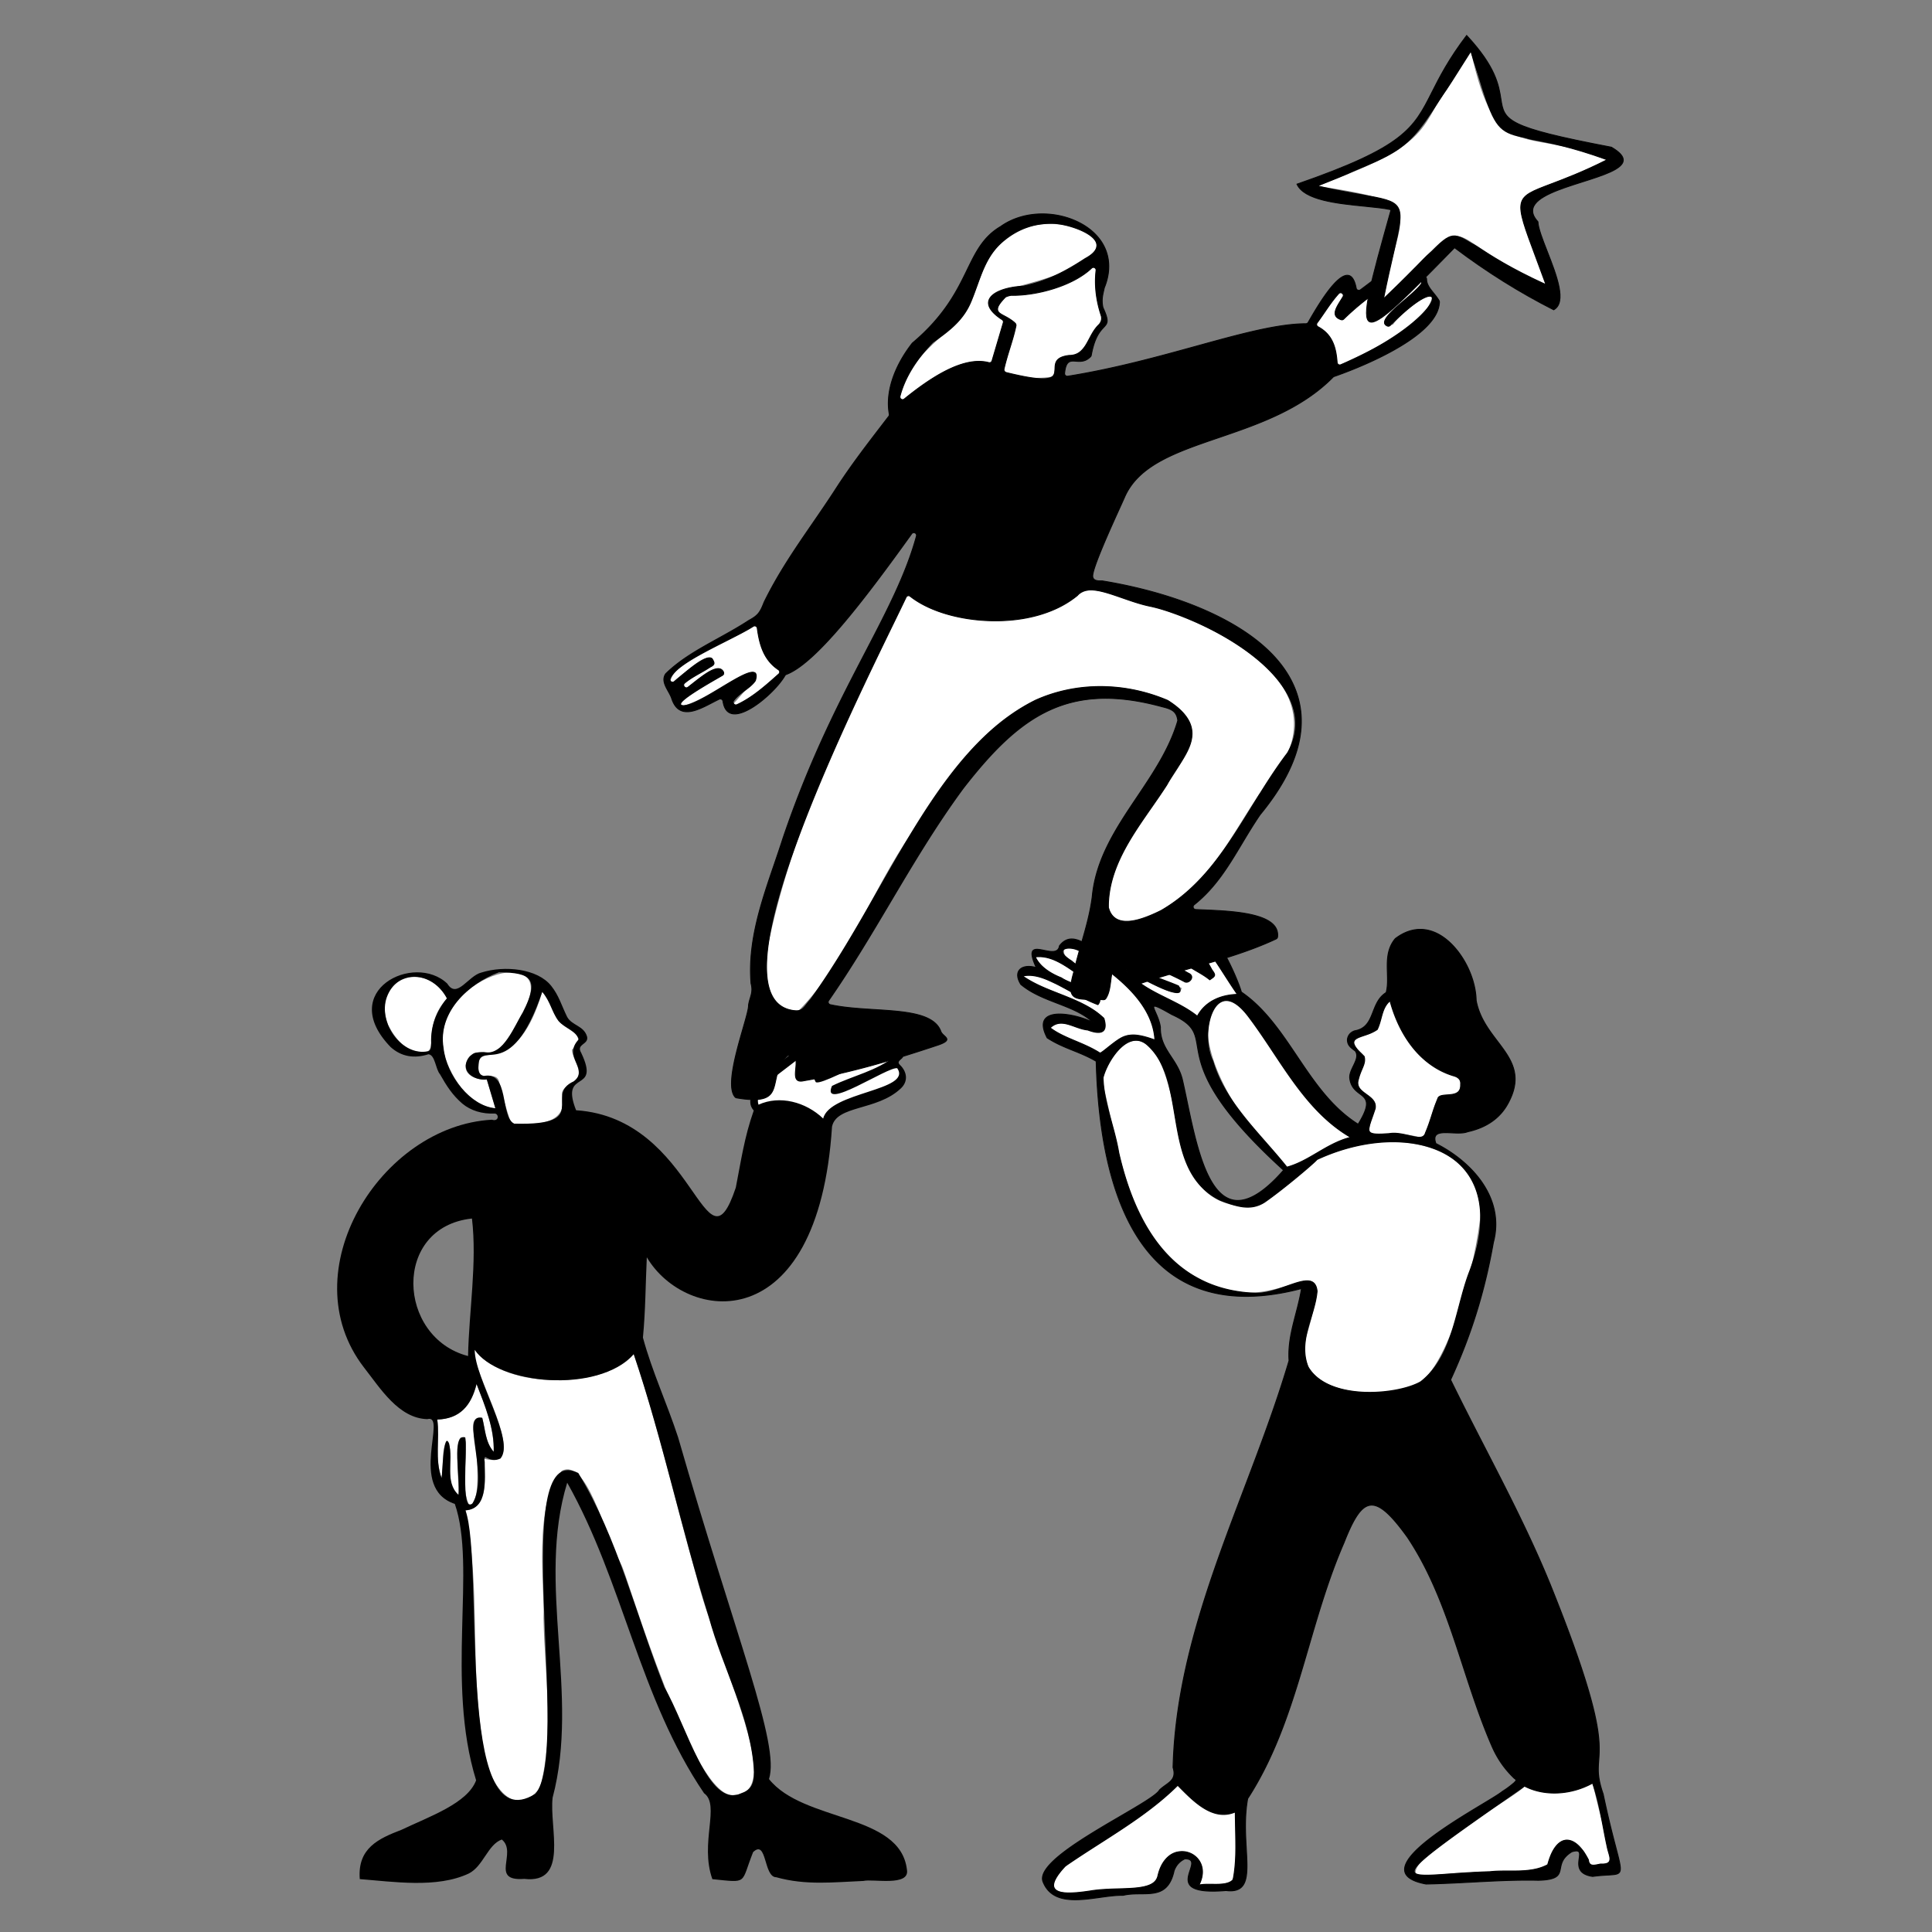
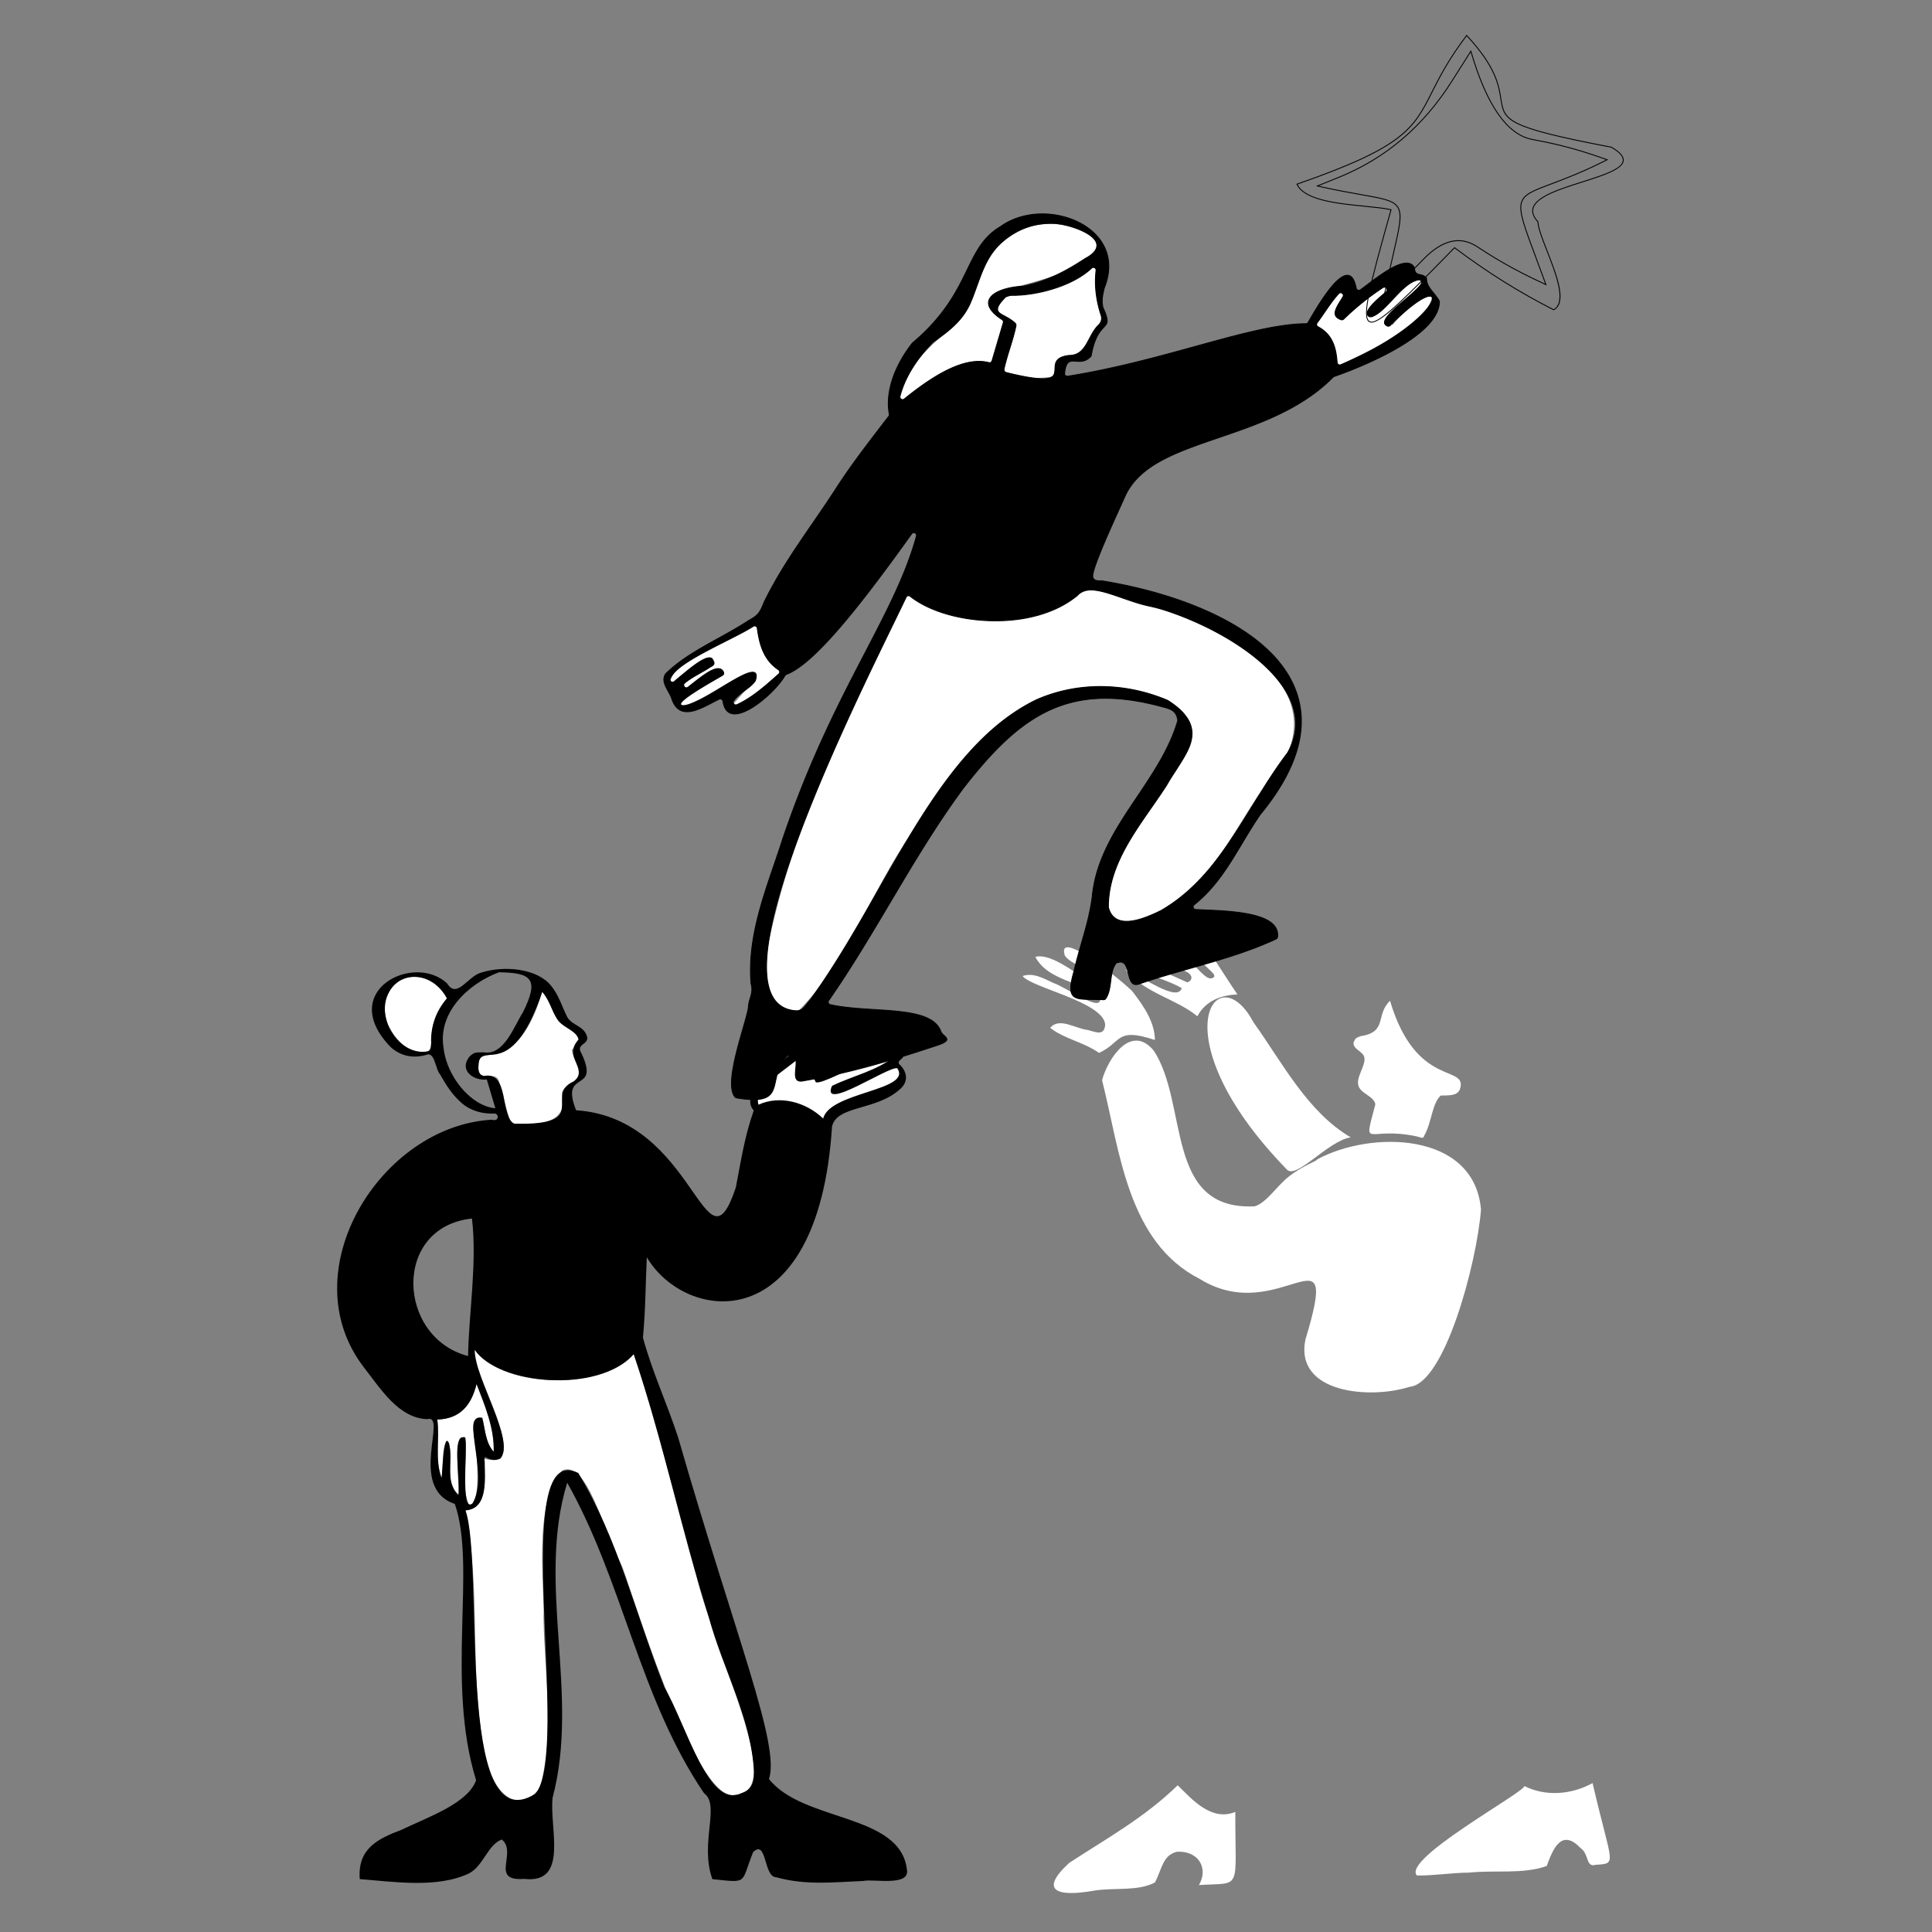
<svg xmlns="http://www.w3.org/2000/svg" viewBox="0 0 3000 3000" width="3000" height="3000">
  <rect x="0" y="0" width="3000" height="3000" fill="#808080" stroke="none" />
  <g transform="translate(523.5 1504.5) rotate(0.0 442.5 709.5) scale(1.498 1.5)">
    <svg width="590.832" height="946.171" viewBox="0 0 590.832 946.171">
      <g fill="#fff">
        <path d="M133.025 560.501c24.957-1.717 19.745-35.075 19.539-53.429 53.333 14.3-16.692-94.834-9.945-112.765 33.031 43.197 137.294 39.31 164.8 4.462 25.251 73.863 42.708 151.884 64.537 228.382 24.397 95.715 93.772 225.435 40.258 227.85-42.405 9.542-112.441-230.427-117.521-237.897-18.898-36.362-35.927-109.87-61.682-97.68-30.4 32.26-17.527 123.114-19.084 152.481 1.104 60.323 11.498 117.409-3.519 175.618-30.545 39.614-58.831-16.667-59.423-46.039-13.619-81.162-2.027-160.577-17.96-240.983zm79.594-536.75c6.845 7.982 9.461 17.515 15.289 28.028 8.373 12.943 33.581 14.869 15.554 31.705-.216 8.858 10.234 19.103 5.882 29.474-4.6 5.911-16.108 8.366-16.4 16.559 7.456 31.166-26.076 32.245-49.372 30.721-4.343-1.119-4.569-4.593-7.746-14.405-2.557-8.237-5.729-20.023-8.062-29.543-3.838-12.753-24.389 4.487-21.024-18.324.821-20.86 39.965 13.061 65.879-74.215z" />
-         <path d="m155.149 114.475 8.872 29.793c-25.221-2.433-42.806-27.534-51.159-49.831-27.416-81.204 113.611-125.445 83.76-57.794-39.676 79.521-35.518 34.336-60.656 55.711-8.909 15.031 5.065 22.815 19.183 22.121z" />
        <path d="M113.806 30.502c-24.351 27.689-10.564 50.39-20.442 55.087-19.565 3.049-31.809-11.048-40.418-27.344-18.688-48.188 38.947-69.151 60.86-27.743zm36.605 434.242c-16.991-1.378-6.088 21.136-6.472 33.354 2.081 16.958 3.775 60.912-7.618 55.772-8.126-19.086-1.267-42.74-3.011-64.61-13.439-22.498-6.616 49.084-7.504 55.228-16.757-12.073-1.629-42.599-12.243-56.086-5.835 9.988-2.865 24.945-5.305 38.635-7.261-19.637-1.724-40.042-4.446-60.513 23.625-.779 35.269-14.618 40.71-36.807 8.657 21.87 18.299 45.215 17.778 70.176-8.109-8.94-8.666-22.098-11.889-35.15zm287.523-304.086-5.999-25.079 20.861-33.037 30.735-18.718 8.92-6.73 1.879 14.946v3.704l55.797-21.859 30.598-3.649v9.309l4.966 6.462-7.347 4.258 7.347 18.678-10.366 16.799-66.512 27.598-16.282 27.599z" />
      </g>
      <path d="M23.477 942.235c-2.564-31.96 19.352-41.881 43.067-50.966 29.734-14.117 68.648-27.522 77.524-51.295-31.801-102.603.575-221.113-22.075-286.132-49.184-16.289-6.983-93.593-28.583-87.751-29.654-.892-48.581-31.796-65.502-53.384-76.809-99.25 17.252-250.339 132.561-256.59 7.161 2.353 7.659-5.799 2.95-6.401-12.95.647-24.898-2.943-33.732-10.328-10.071-8.739-16.037-17.879-23.083-30.345-4.716-5.501-4.882-19.864-11.909-20.686-14.716 4.721-28.104 2.595-39.245-7.451-56.313-58.037 24.482-98.454 58.825-65.583C124.28 31.59 135.836 6.99 149.659 3.73c23.809-7.46 58.024-4.183 72.362 13.962 7.894 9.962 10.363 19.643 16.321 31.808 4.886 9.32 17.621 9.032 20.82 20.89 1.53 8.218-11.839 7.23-6.094 16.637 20.428 43.105-22.683 15.59-5.377 59.286 124.675 8.337 133.291 176.258 165.554 80.066 5.546-28.207 8.762-51.891 18.599-79.761-17.907-19.62 35.119-55.744 57.302-72.221 1.83-1.359 4.281.637 3.304 2.697-9.546 20.128-62.788 41.667-55.665 63.485 21.883-10.027 48.99-2.942 67.047 14.34 6.46-27.648 92.657-28.866 76.769-52.087-9.633-2.089-79.58 45.79-67.664 18.302 21.858-10.713 45.763-15.228 65.407-30.867 23.924-28.257-83.9 37.767-82.608 25.812-11.114-10.431 80.576-35.752 79.343-42.469-32.231 4.071-62.607 17.988-91.851 34.554 2.34-13.524 12.392-19.859 6.605-34.276 13.325 1.957 12.149 5.86 7.156 16.011 22.927-10.685 85.25-35.185 89.572-16.525-6.035 6.19.084 11.729.098 16.79.632 3.239-7.779 4.91-3.31 9.133 7.562 7.215 8.866 17.263.768 24.609-24.62 23.164-66.348 17.045-71.124 39.328-14.318 222.094-151.946 202.994-191.995 135.289-1.304 27.145-1.302 55.046-4.02 83.136 9.61 35.405 24.752 67.532 36.477 103.286 59.824 207.565 105.886 317.897 94.196 353.717 35.768 44.923 136.158 35.048 142.995 93.854 3.19 17.723-35.57 9.241-45.019 11.619-30.913 1.286-59.824 4.771-90.477-3.837-13.251-.034-9.49-39.836-23.972-25.99-13.209 33.178-4.624 31.735-42.229 27.981-13.394-37.557 8.499-76.608-8.602-88.962-66.961-98.372-83.854-218.742-141.861-321.453-32.116 104.662 13.288 218.921-15.118 326.044-3.654 31.263 17.286 89.474-29.406 84.095-36.493 2.782-6.615-27.163-23.258-40.753-14.511 5.105-19.161 27.538-34.11 35.119-33.163 15.687-78.592 8.462-113.118 5.862zm109.548-381.734c19.818 55.161-11.617 346.076 72.383 293.46 38.174-42.756-29.351-368.992 44.55-332.138 41.148 67.697 59.924 147.592 89.307 221.806 23.047 39.857 45.685 125.932 79.214 109.865 9.965-3.288 13.635-9.041 13.624-21.995-2.875-56.586-32.234-105.936-46.931-160.76-28.199-89.467-47.275-181.738-77.752-271.97-37.042 41.711-141.084 31.311-164.8-4.462-.065 30.057 42.286 94.065 26.695 112.551-5.559 2.487-9.677 1.918-15.925-1.653-.603 1.825-1.125 1.358-.406 5.132.02 18.566 3.41 48.691-19.958 50.164zm79.594-536.75c-33.576 99.19-65.896 45.978-66.147 77.594-.206 3.918.721 8.603 5.477 9.539 26.914-5.631 16.811 42.313 31.627 49.355 81.514 1.996 29.447-29.594 61.809-43.892 16.393-13.119-12.368-25.052 5.074-43.415-3.085-9.534-14.317-11.291-21.045-19.117-7.311-9.867-7.952-19.549-16.795-30.064zm-57.47 90.724c-13.199 1.709-29.698-9.272-17.671-23.998 5.494-4.826 5.953-3.763 14.589-4.14 20.97 3.785 31.709-27.905 40.424-41.188 17.637-35.195 8.628-41.161-24.735-41.647-31.929 11.842-63.465 41.73-57.469 77.968 3.098 29.701 28.382 60.637 53.734 62.798l-8.872-29.793zm-19.432 286.293c.911-46.105 9.48-96.707 4.037-142.359-82.877 8.886-77.757 123.209-4.037 142.359zM113.806 30.502C98.655 2.053 62.242-.232 51.491 29.345c-9.408 26.221 15.512 61.631 43.025 55.868 2.554-1.069 2.774-3.383 2.932-8.503-.734-17.372 5.442-33.053 16.359-46.208zm36.605 434.242c3.141 11.262 2.918 25.043 11.889 35.15.939-23.499-8.76-46.92-17.778-70.176-5.441 22.189-17.085 36.027-40.71 36.807 2.722 20.471-2.814 40.877 4.446 60.513.781-3.601 2.031-50.52 7.88-35.46 3.932 17.373-4.643 39.774 9.668 52.91 2.12-17.605-7.912-63.899 7.008-59.496 2.528 10.823-5.17 79.334 7.353 68.505 18.267-29.23-13.491-94.266 10.244-88.754z" />
    </svg>
  </g>
  <g transform="translate(1579.5 1432.5) rotate(0.0 468.75 759.0) scale(1.498 1.499)">
    <svg width="625.689" height="1012.786" viewBox="0 0 625.689 1012.786">
      <g fill="#fff">
        <path d="M310.749 245.468c56.187-30.55 163.286-28.732 170.012 51.923-4.353 55.639-37.756 180.756-74.138 183.572-39.72 12.889-119.333 7.286-107.853-48.992 37.586-123.903-26.349-11.527-109.512-62.739-75.034-38.264-82.679-132.057-101.278-205.951 6.237-22.812 30.166-58.869 53.542-30.598 36.453 55.074 10.728 166.155 104.807 161.268 12.176-3.825 22.314-20.454 34.837-30.485 14.669-11.749 30.769-16.859 29.583-17.999zm215.152 649.094c21.685 10.946 48.47 9.009 70.538-3.116 19.752 85.35 26.268 83.041 3.075 84.66-10.295 2.982-6.477-11.202-15.585-17.367-19.843-20.885-28.727 1.261-35.036 18.597-24.773 8.715-52.981 4.039-80.414 6.825-19.093.24-34.695 3.078-54.18 3.018-15.316-17.028 108.211-84.259 111.602-92.615zm-359.497-.881c14.783 14.641 34.967 37.829 59.685 27.619-.201 83.191 7.62 72.897-37.694 75.766 10.328-17.776-.896-35.836-22.861-34.494-14.957 3.752-15.448 18.116-22.758 31.82-17.97 9.533-42.577 4.947-63.947 8.611-36.115 6.308-57.353.857-24.794-29.008 38.929-25.31 78.152-46.991 112.37-80.315z" />
        <path d="M345.734 222.529c-23.491 3.381-57.279 45.035-66.568 32.939-133.87-137.744-72.171-223.387-34.419-152.376 29.712 41.445 56.085 93.226 100.987 119.437zM386.45 81.055c27.191 91.291 80.318 65.57 72.636 91.147-2.557 7.498-11.453 6.829-20.075 7.023-9.104 8.363-9.436 28.268-16.905 41.153-1.174 3.712-1.92 2.818-7.665 1.242-52.516-11.371-55.995 15.861-43.159-33.397-1.802-9.335-17.479-11.114-17.981-21.541-.957-9.506 11.536-23.375 4.606-30.579-3.533-3.831-9.948-6.365-9.239-11.76 1.54-3.725 1.746-4.674 7.232-6.608 28.414-4.319 15.158-22.076 30.552-36.679zM5.616 55.447c10.512-3.766 20.931 1.949 31.91 7.176 13.466 4.431 52.065 32.753 48.277 14.797-18.301-16.228-54.025-16.873-67.022-41.855 24.616-6.537 72.484 47.202 76.937 30.984-2.425-14.196-38.419-19.896-46.357-32.352-9.749-31.095 66.861 32.169 70.839 38.157 11.094 14.528 22.324 30.698 22.569 49.335-40.912-13.589-33.873 2.31-57.918 13.377-16.504-11.547-35.35-14.13-50.688-25.98 9.532-11.287 25.933.77 38.966 2.216 7.974 1.962 17.113 6.865 18.088-5.506-1.703-23.641-76.385-38.094-85.601-50.349z" />
        <path d="M112.296 48.468c16.962 7.464 53.933 34.551 58.253 19.49-19.736-11.486-47.625-14.487-62.382-35.873 22.182 9.557 45.125 19.423 68.112 29.89 5.394-1.646 6.61-7.553-1.39-11.23-23.472-12.481-48.805-16.849-70.691-33.592 60.762-18.976 85.044 46.264 98.043 40.39 7.543-2.681-6.923-10.048-13.069-19.661s-7.671-21.472-6.8-27.432c18.621 19.178 30.165 41.316 45.891 63.979-16.648.807-32.638 6.184-41.531 22.647-22.35-18.391-55.391-23.947-74.436-48.609z" />
      </g>
-       <path d="M294.725 379.131C119.52 425.213 84.989 265.714 81.892 143.693c-17.132-10.124-34.124-13.284-50.797-24.24-18.269-34.852 29.514-25.218 47.628-15.926C58.813 84.91 26.176 82.884 3.77 64.07c-8.6-13.746.812-21.808 15.989-17.387C2.528 9.251 41.077 42.16 43.792 24.212c17.486-23.027 43.984 17.587 57.654 15.182.798-2.887-.785-6.281-2.709-9.713-3.309-5.903-1.328-13.534 4.688-16.634 23.081-11.891 52.472 2.666 73.747 18.436-.034-7.369-9.301-24.651 1.81-29.784 21.541-11.12 50.253 58.523 53.349 70.333 49.888 34.013 67.923 103.792 121.081 136.932 22.455-36.361-5.564-24.216-8.671-47.524-1.086-9.771 11.568-20.262 5.664-28.466-4.475-3.255-8.231-5.773-8.098-11.788.339-3.337 2.377-7.316 7.583-9.008 21.747-3.606 15.324-28.855 32.564-39.623 4.59-16.855-4.699-38.964 9.467-55.852 41.794-32.012 82.922 22.805 83.814 63.981 8.182 44.217 58.221 58.777 33.72 105.366-8.689 17.087-24.052 26.609-42.526 30.667-12.252 4.86-39.664-6.44-32.941 12.239 38.288 19.231 71.74 57.091 59.574 102.516-8.881 50.307-22.971 95.94-44.34 142.214 34.243 70.248 73.431 138.824 103.313 212.033 79.792 197.829 36.685 164.996 54.848 217.115 20.643 98.366 30.48 79.547-10.936 85.288-29.183-4.236-1.393-31.767-21.591-25.51-22.341 13.774 1.16 28.615-34.533 29.495-38.325-.876-76.809 3.118-116.536 3.887-75.236-13.873 63.399-82.88 79.199-95.936 4.631-2.926 7.831-5.316 12.49-9.28.37-1.026 3.515-1.886-.297-4.346-9.65-9.182-17.358-20.113-23.059-33.161-31.34-71.895-43.922-151.424-87.69-216.614-34.074-47.302-46.711-42.844-65.734 5.813-38.428 88.09-47.436 184.187-99.827 265.086-9.132 50.496 14.663 99.826-22.417 95.19-72.211 6.061-17.828-32.88-42.607-32.868-4.579 2.035-9.093 6.052-11.277 12.5-7.177 32.761-30.917 20.138-52.782 25.311-26.788-.603-70.415 17.351-82.92-13.857-10.975-26.557 112.915-80.809 120.692-95.267 8.144-7.763 18.299-9.392 14.016-23.28 3.631-148.966 78.715-280.978 120.233-421.429-1.75-26.477 8.807-49.037 12.918-74.724zm-38.351-89.419c-14.8 9.438-30.169 4.069-46.416-2.323-62.758-31.339-31.6-123.113-75.72-161.16-20.026-16.248-41.147 18.037-45.236 34.434.649 26.012 11.717 50.632 16.264 77.827 19.217 83.867 61.353 142.715 141.789 145.49 27.217 1.07 61.038-27.865 63.813-2.09-2.249 25.955-20.219 50.848-9.324 78.551 20.532 34.695 91.165 29.908 116.637 15.366 34.242-26.389 36.087-76.961 51.06-115.031 47.358-128.69-65.893-158.343-158.493-115.307.554.496-32.908 29.447-54.375 44.244zm269.527 604.85c-163.888 114.068-129.147 91.451-36.024 88.703 19.768-2.294 42.029 2.552 60.162-7.325 7.772-30.957 26.864-34.693 42.066-4.974.718 7.214 5.509 5.817 12.487 4.359 15.407.602 8.724-7.969 6.757-18.88-4.823-22.243-7.363-43.189-14.912-65-20.177 11.157-48.272 14.785-70.537 3.117zm-359.497-.881c-33.301 33.263-76.879 56.251-116.684 83.778-29.027 31.421.684 29.522 25.538 25.812 29.681-5.11 66.725 2.536 70.627-15.754 9.739-43.485 59.815-24.1 42.51 9.549 11.157-2.394 26.938 2.114 35.322-5.049 4.612-22.747 2.467-47.088 2.371-70.717-23.365 10.068-43.666-11.377-59.685-27.619zm179.33-671.152c-48.816-28.251-72.907-81.794-106.591-125.936-35.111-45.424-50.535 18.727-36.38 46.922 12.545 43.019 49.09 75.191 76.796 109.901 23.514-6.359 41.346-24.801 66.174-30.887zm-69.592 34.014c-134.014-121.537-59.578-135.814-115.99-161.32-31.387-17.972-14.194-4.763-11.724 13.182-.67 23.136 17.578 32.266 22.841 54.522 14.583 62.887 27.82 181.763 104.873 93.616zM386.45 81.055c-8.886 7.432-8.166 19.255-13.196 29.67-14.502 10.428-38.404 5.421-13.606 27.987 2.136 7.685-3.322 12.667-5.915 23.593-5.271 15.007 19.97 15.712 17.325 30.45-7.859 24.464-13.77 27.847 14.19 25.974 16.691-3.035 35.051 10.723 38.068-1.085 5.126-11.905 7.255-22.076 13.072-36.236 4.245-5.998 24.025 1.967 23.278-13.583.477-4.968-1.923-7.513-6.699-8.864-35.241-10.217-57.141-43.203-66.516-77.905zM5.616 55.447c25.642 18.017 61.876 22.346 84.253 43.832 4.653 15.107-3.375 17.158-16.739 12.024-13.805-1.216-27.069-13.679-38.967-2.217 14.618 11.131 34.901 15.201 52.142 26.469 22.715-17.604 26.462-24.708 56.464-13.866-2.409-41.39-44.293-69.98-76.915-91.974-13.142-6.885-29.445-2.14-9.394 10.175 13.483 12.505 45.191 16.456 37.572 29.772-25.551-4.326-47.176-37.404-75.251-34.096 4.441 10.198 15.758 17.357 26.95 21.731 12.436 8.62 48.839 14.709 37.948 27.742C54.167 74.053 27.664 50.207 5.615 55.448zm106.68-6.979c18.476 24.102 51.338 29.983 74.436 48.609 8.123-15.145 23.857-22.099 41.531-22.647-15.082-21.553-26.755-44.022-45.891-63.979 2.974 13.967 13.066 26.299 19.32 38.333 4.32 5.953 4.037 6.37-2.083 10.491-8.654-7.078-18.519-10.656-28.488-18.843-16.869-14.282-35.942-28.426-56.589-25.938-4.368.526-5.558 6.274-1.803 8.567 19.659 12.007 43.775 17.357 64.436 29.299 8.334 3.29.732 11.574-3.668 8.945-20.457-10.829-43.825-19.529-65.331-29.22 13.193 18.886 37.569 24.41 58.97 33.528 12.904 21.83-48.778-13.734-54.84-17.145z" />
-       <path d="M60.163 1012.763c-14.766 0-27.797-3.861-33.762-18.747-7.252-17.548 41.177-45.823 80.089-68.542 20.357-11.886 37.938-22.15 40.627-27.147l.096-.125c2.067-1.971 4.219-3.52 6.3-5.018 5.97-4.297 10.686-7.691 7.583-17.752l-.024-.078.002-.082c2.47-101.279 38.544-196.323 73.431-288.237 16.467-43.384 33.492-88.241 46.798-133.236-1.119-17.185 2.829-32.385 7.008-48.477 2.139-8.237 4.348-16.746 5.798-25.513-56.162 14.616-102.042 8.956-136.375-16.828-26.71-20.058-46.742-52.517-59.54-96.474-9.928-34.098-15.577-75.32-16.794-122.525-7.868-4.62-15.824-7.828-23.521-10.931-8.902-3.589-18.108-7.301-27.058-13.182l-.108-.071-.06-.115c-5.067-9.666-5.5-16.721-1.287-20.972 8.373-8.445 32.803-3.056 46.356 2.848-9.667-7.952-21.736-12.604-34.45-17.504C28.117 78.984 14.513 73.741 3.45 64.451l-.103-.118c-3.839-6.135-4.411-11.551-1.612-15.252 2.99-3.952 9.494-5.134 17.128-3.165-4.05-9.019-5.002-14.415-3-16.939 2.123-2.679 7.015-1.682 12.193-.625 4.938 1.006 10.044 2.048 12.939.026 1.249-.873 2.003-2.261 2.303-4.243l.019-.126.077-.102c11.301-14.882 26-4.079 38.97 5.453 7.112 5.229 13.831 10.175 18.678 9.586.524-2.481-.717-5.414-2.739-9.022-1.709-3.05-2.116-6.708-1.115-10.036.962-3.198 3.097-5.786 6.012-7.287 24.905-12.833 56.337 5.35 73.416 17.847-.19-1.891-.814-4.312-1.469-6.851-2.121-8.233-4.761-18.479 3.627-22.354 3.231-1.668 6.809-1.659 10.616.037 19.039 8.479 40.194 58.61 43.378 70.442 24.11 16.496 41.112 41.783 57.556 66.238 17.597 26.171 35.789 53.229 62.928 70.311 13.243-21.596 8.333-25.331 1.553-30.487-4.375-3.328-9.334-7.099-10.558-16.279-.488-4.396 1.671-8.858 3.759-13.173 2.642-5.459 5.138-10.617 2.041-15.002l-.372-.27c-4.293-3.115-8-5.806-7.865-11.886.455-4.48 3.418-8.006 7.929-9.473 11.869-1.974 15.204-10.513 18.734-19.553 2.886-7.391 5.87-15.033 13.553-19.913 1.627-6.126 1.427-12.887 1.216-20.04-.362-12.311-.738-25.04 8.3-35.815l.079-.076c13.897-10.645 28.924-12.581 43.454-5.603 22.092 10.61 40.558 41.998 41.164 69.97 3.196 17.241 12.739 29.812 21.969 41.968 13.721 18.073 26.681 35.144 11.693 63.641-8.169 16.064-22.591 26.47-42.861 30.922-4.344 1.729-10.565 1.434-16.581 1.147-7.093-.337-13.789-.655-16.118 2.497-1.217 1.646-1.199 4.183.055 7.75 35.499 17.896 72.358 55.564 59.652 103.002-8.991 50.942-23.064 96.112-44.27 142.08 11.33 23.236 23.41 46.697 35.093 69.388 23.675 45.98 48.155 93.526 68.129 142.462 53.854 133.523 51.784 161.862 50.272 182.554-.724 9.896-1.295 17.713 4.586 34.586 5.296 25.218 9.782 42.375 13.057 54.902 4.307 16.471 6.089 23.288 3.713 26.556-1.78 2.45-5.567 2.668-12.441 3.066-4.132.239-9.272.537-15.669 1.423l-.07.01-.07-.01c-16.65-2.417-15.245-12.599-14.315-19.336.409-2.964.763-5.524-.426-6.532-.99-.84-3.141-.733-6.568.323-9.292 5.748-10.431 11.554-11.436 16.676-1.353 6.897-2.422 12.345-23.293 12.86-22.869-.523-45.251.66-68.952 1.911-15.508.819-31.544 1.666-47.588 1.976h-.051l-.05-.008c-13.715-2.529-21.272-7.129-22.462-13.673-3.501-19.26 49.081-50.925 80.498-69.844 9.979-6.008 17.859-10.754 20.937-13.297 4.597-2.909 7.724-5.229 12.396-9.201.156-.312.437-.569.731-.838.383-.352.779-.714.748-1.086-.025-.308-.331-.853-1.637-1.695-9.992-9.497-17.572-20.396-23.245-33.381-11.67-26.771-20.876-55.015-29.779-82.329-14.957-45.883-30.422-93.328-57.868-134.207-17.429-24.195-28.785-34.018-37.979-32.868-8.81 1.114-16.596 12.292-26.874 38.584-15.331 35.143-26.125 72.066-36.563 107.772-15.619 53.425-31.767 108.663-63.255 157.319-3.287 18.253-2.278 36.086-1.389 51.825 1.055 18.662 1.888 33.401-5.302 40.118-3.541 3.31-8.844 4.475-16.212 3.562-20.985 1.757-33.352-.125-37.81-5.751-3.592-4.533-1.626-10.575.107-15.906 1.244-3.824 2.419-7.435 1.007-9.379-.888-1.221-2.784-1.821-5.796-1.834-3.04 1.372-8.399 4.75-10.909 12.161-5.229 23.883-19.577 23.99-34.767 24.103-6.036.045-12.279.092-18.374 1.534l-.063.015h-.063c-7.077-.158-15.264.973-23.934 2.172-8.47 1.172-17.351 2.401-25.678 2.401zm87.796-113.891c-2.937 5.263-19.729 15.068-40.964 27.466-36.542 21.335-86.589 50.554-79.668 67.302 9.04 22.56 34.12 19.088 58.376 15.732 8.683-1.202 16.865-2.35 24.029-2.185 6.185-1.454 12.463-1.501 18.534-1.546 15.421-.115 28.739-.214 33.813-23.37 2.673-7.904 8.391-11.441 11.562-12.851l.203-.043h.012c3.41 0 5.602.735 6.699 2.247 1.712 2.355.518 6.026-.864 10.276-1.656 5.091-3.533 10.862-.274 14.975 4.237 5.348 16.342 7.104 36.993 5.372l.052-.004.053.006c7.08.885 12.138-.193 15.457-3.293 6.847-6.397 6.025-20.931 4.985-39.331-.894-15.822-1.907-33.755 1.421-52.158l.072-.183c31.444-48.553 47.582-103.755 63.189-157.14 10.447-35.737 21.251-72.69 36.6-107.874 10.562-27.018 18.322-38.012 27.672-39.194 9.722-1.233 21.007 8.414 38.925 33.288 27.533 41.008 43.021 88.521 57.998 134.469 8.896 27.292 18.095 55.512 29.745 82.238 5.619 12.86 13.124 23.654 22.945 32.999 1.286.82 1.95 1.599 2.017 2.394.073.861-.561 1.441-1.068 1.907-.223.203-.474.434-.525.578l-.046.125-.101.086c-4.762 4.051-7.928 6.403-12.547 9.322-3.082 2.553-10.991 7.315-21.005 13.345-31.196 18.786-83.408 50.228-80.031 68.808 1.106 6.085 8.378 10.412 21.61 12.859 16.011-.311 32.021-1.156 47.504-1.974 23.723-1.253 46.126-2.433 69.004-1.913 20.046-.495 20.996-5.342 22.313-12.052.994-5.07 2.231-11.379 11.945-17.369l.115-.052c3.872-1.199 6.278-1.247 7.572-.149 1.606 1.364 1.218 4.176.769 7.432-.978 7.089-2.196 15.91 13.399 18.2 6.402-.885 11.544-1.182 15.678-1.421 6.353-.367 10.188-.589 11.69-2.656 2.098-2.885.227-10.04-3.871-25.715-3.278-12.537-7.768-29.708-13.052-54.888-5.931-17.006-5.354-24.915-4.622-34.926 1.505-20.595 3.566-48.799-50.201-182.105-19.956-48.894-44.427-96.419-68.091-142.381-11.722-22.765-23.842-46.305-35.207-69.62l-.104-.213.1-.215c21.225-45.962 35.302-91.113 44.302-142.092 12.581-46.98-24.086-84.292-59.306-101.982l-.179-.089-.067-.188c-1.441-4.004-1.436-6.906.016-8.87 2.646-3.583 9.604-3.251 16.97-2.901 5.912.281 12.023.571 16.242-1.102 20.041-4.408 34.235-14.638 42.266-30.429 14.693-27.94 2.508-43.991-11.603-62.577-9.299-12.25-18.915-24.917-22.163-42.471-.607-27.713-18.819-58.707-40.605-69.17-14.152-6.796-28.803-4.908-42.37 5.462-8.757 10.475-8.388 22.993-8.03 35.1.215 7.303.419 14.201-1.302 20.52l-.052.189-.166.104c-7.525 4.7-10.47 12.241-13.317 19.534-3.637 9.313-7.071 18.109-19.43 20.158-5.87 1.914-6.971 6.628-7.168 8.566-.121 5.516 3.223 7.942 7.456 11.014l.551.431c3.515 4.883.758 10.579-1.907 16.086-2.026 4.187-4.122 8.517-3.666 12.616 1.167 8.757 5.95 12.395 10.17 15.604 6.972 5.302 12.478 9.49-1.57 32.237l-.265.427-.426-.266c-27.556-17.179-45.908-44.473-63.655-70.869-16.426-24.429-33.41-49.689-57.442-66.074l-.155-.105-.047-.181c-2.987-11.398-24.025-61.573-42.865-69.963-3.517-1.566-6.803-1.583-9.771-.052-7.65 3.535-5.126 13.334-3.098 21.207.831 3.226 1.549 6.011 1.559 8.13l.005.999-.803-.595C160.198 19.521 128.506.69 103.659 13.492c-2.672 1.376-4.629 3.751-5.512 6.687a11.98 11.98 0 0 0 1.03 9.259c1.796 3.205 3.638 6.893 2.755 10.09l-.085.305-.311.055c-5.285.925-11.992-4.006-19.764-9.718-12.564-9.235-26.804-19.703-37.504-5.754-.354 2.171-1.262 3.781-2.699 4.785-3.244 2.268-8.564 1.183-13.712.134-4.868-.993-9.466-1.931-11.21.267-1.787 2.255-.62 7.774 3.568 16.874l.458.996-1.052-.307c-7.672-2.233-14.22-1.268-17.088 2.524C.012 53.022.588 58.01 4.153 63.74c10.926 9.152 24.424 14.354 37.479 19.386 14.002 5.397 27.227 10.494 37.434 20.038l2.611 2.442-3.182-1.632C66.586 97.865 38.7 90.719 30.077 99.419c-3.855 3.889-3.384 10.513 1.401 19.689 8.833 5.785 17.953 9.462 26.774 13.019 7.809 3.148 15.883 6.404 23.894 11.138l.239.141.007.277c2.772 109.229 28.323 182.743 75.94 218.502 34.231 25.706 80.076 31.245 136.266 16.466l.742-.195-.121.758c-1.454 9.082-3.735 17.867-5.941 26.363-4.165 16.039-8.1 31.189-6.972 48.249l.006.089-.025.085c-13.319 45.059-30.364 89.965-46.848 133.393-34.849 91.813-70.883 186.745-73.363 287.825 3.266 10.688-1.946 14.438-7.979 18.78-2.034 1.464-4.138 2.978-6.138 4.876zm-94.065 106.917c-7.752 0-13.83-1.33-15.91-5.262-2.513-4.75 1.206-12.406 11.369-23.407l.083-.072c11.634-8.045 23.771-15.819 35.51-23.338 28.303-18.128 57.569-36.873 81.105-60.382l.356-.355 1.52 1.542c15.806 16.047 35.479 36.018 57.964 26.327l.695-.299.003.757c.022 5.485.157 11.108.287 16.546.435 18.07.883 36.755-2.669 54.272l-.034.169-.131.112c-5.413 4.625-13.809 4.516-21.921 4.407-4.689-.062-9.532-.126-13.622.751l-1.032.222.483-.939c4.93-9.585 4.702-19.042-.623-25.945-4.868-6.31-13.094-9.26-20.957-7.514-9.741 2.162-17.03 11-19.997 24.248-2.714 12.721-20.55 13.256-41.201 13.875-9.938.298-20.212.606-29.829 2.262-7.415 1.107-15.01 2.025-21.449 2.025zm-3.844-27.95c-9.676 10.481-13.438 17.958-11.183 22.22 3.538 6.687 21.268 4.963 36.316 2.718 9.676-1.666 19.986-1.975 29.958-2.274 20.231-.606 37.703-1.13 40.254-13.089 3.057-13.647 10.622-22.761 20.758-25.01 8.242-1.831 16.862 1.264 21.966 7.879 5.401 7.002 5.813 16.469 1.175 26.101 3.967-.695 8.472-.635 12.84-.579 7.868.104 15.994.211 21.127-4.057 3.493-17.358 3.047-35.922 2.616-53.879-.125-5.196-.254-10.562-.284-15.818-4.012 1.628-7.929 2.353-11.743 2.353-17.888.002-33.563-15.917-46.636-29.187l-.813-.825c-23.551 23.419-52.711 42.096-80.917 60.162-11.716 7.504-23.829 15.263-35.435 23.287zm374.28 9.542c-7.665 0-12.211-.894-13.144-3.532-2.716-7.677 27.283-29.043 114.428-89.698l.25-.173.269.141c20.096 10.532 47.599 9.31 70.063-3.111l.521-.288.194.562c5.327 15.392 8.111 30.069 11.06 45.608 1.2 6.329 2.442 12.874 3.867 19.449.426 2.358 1.084 4.647 1.664 6.667 1.304 4.534 2.333 8.114.501 10.451-1.414 1.804-4.4 2.558-9.367 2.37l-.953.201c-4.278.905-7.655 1.621-9.827.03-1.25-.914-1.982-2.533-2.236-4.948-7.054-13.752-15.216-20.833-22.95-19.956-7.779.887-14.393 9.965-18.144 24.907l-.054.213-.192.104c-12.323 6.713-26.62 6.691-40.47 6.662-6.615-.011-13.448-.024-19.874.721-15.338.455-29.337 1.462-40.585 2.272-10.271.74-18.704 1.347-25.02 1.347zm101.608-92.236c-82.804 57.634-116.306 81.311-113.809 88.371 1.448 4.091 16.421 3.014 37.149 1.521 11.257-.811 25.268-1.819 40.584-2.271 6.441-.749 13.303-.735 19.948-.725 13.64.021 27.74.05 39.798-6.436 3.868-15.242 10.768-24.512 18.946-25.443 8.177-.938 16.729 6.371 23.996 20.577l.052.178c.216 2.168.818 3.586 1.842 4.335 1.814 1.327 4.999.653 9.029-.202l1.076-.227.062.002c4.61.183 7.415-.47 8.604-1.985 1.517-1.935.55-5.299-.675-9.558-.587-2.042-1.252-4.357-1.684-6.749-1.425-6.571-2.668-13.123-3.869-19.458-2.905-15.313-5.651-29.789-10.829-44.908-22.554 12.257-50.014 13.429-70.221 2.976zM365.866 487.306c-2.639 0-5.271-.072-7.883-.22-15.938-.9-44.521-5.526-56.868-26.392-7.173-18.224-1.983-35.332 3.035-51.876 2.673-8.812 5.438-17.924 6.222-26.972-.479-4.362-1.904-7.279-4.356-8.821-5.362-3.37-15.09.082-26.356 4.078-10.3 3.654-21.979 7.799-32.622 7.375-38.313-1.322-70.009-15.621-94.203-42.5-21.689-24.097-37.857-58.878-48.053-103.377-1.824-10.904-4.718-21.474-7.516-31.695-4.305-15.729-8.371-30.584-8.762-46.231l-.002-.068.017-.066c3.158-12.665 15.344-33.531 29.115-38.132 5.967-1.993 11.659-.837 16.921 3.431 19.893 17.154 24.485 44.493 29.347 73.437 5.819 34.642 11.837 70.464 46.281 87.664 17.363 6.83 31.798 11.351 45.915 2.354 20.341-14.021 51.093-40.542 53.998-43.742l-.245-.219.688-.32c26.672-12.395 55.773-18.961 81.986-18.499 27.39.488 50.1 8.327 65.677 22.67 17.936 16.515 34.492 49.311 11.51 111.763-4.448 11.312-7.812 24.014-11.064 36.297-7.853 29.654-15.972 60.317-40.158 78.957-12.072 6.897-32.467 11.104-52.623 11.104zm-65.402-116.639c2.343 0 4.392.448 6.083 1.512 2.728 1.716 4.305 4.875 4.819 9.657-.792 9.249-3.571 18.412-6.26 27.273-4.969 16.381-10.107 33.319-3.097 51.148 20.764 35.075 92.076 28.729 115.925 15.115 23.86-18.394 31.936-48.891 39.745-78.383 3.26-12.311 6.631-25.041 11.098-36.397 22.786-61.922 6.458-94.363-11.253-110.671-30.633-28.204-90.859-29.86-146.483-4.037-2.951 3.746-35.674 31.344-54.383 44.24l-.016.01c-14.52 9.259-29.192 4.674-46.867-2.279-34.939-17.445-41-53.521-46.86-88.411-4.832-28.761-9.396-55.927-29.003-72.836-4.967-4.03-10.344-5.125-15.962-3.249-13.413 4.48-25.316 24.906-28.445 37.36.397 15.5 4.442 30.279 8.725 45.924 2.805 10.245 5.704 20.839 7.531 31.765 21.483 93.76 69.029 142.579 141.313 145.072 10.469.419 22.036-3.695 32.251-7.318 8.137-2.886 15.49-5.494 21.14-5.494zm-71.628-82.199c-2.175 0-4.292-.271-6.355-.811-26.937-7.05-38.012-59.961-46.911-102.476-1.647-7.874-3.204-15.311-4.788-22.14-2.266-9.584-6.976-16.732-11.53-23.645-6.021-9.137-11.706-17.766-11.323-31.005-.791-5.701-3.152-11.025-4.877-14.913-1.657-3.738-2.657-5.994-1.597-6.951 1.215-1.093 4.233-.162 18.945 8.262 22.989 10.392 24.469 19.117 26.92 33.574 3.519 20.752 9.408 55.485 89.158 127.811l.363.33-.322.37c-18.52 21.185-34.199 31.595-47.683 31.595zM142.591 87.141c-.212 0-.37.041-.467.128-.522.472.679 3.182 1.842 5.803 1.748 3.942 4.142 9.341 4.957 15.265-.369 13.006 5.232 21.508 11.163 30.509 4.603 6.985 9.361 14.208 11.669 23.967 1.587 6.842 3.145 14.284 4.794 22.163 8.843 42.245 19.847 94.82 46.186 101.714 14.171 3.709 31.908-6.416 52.707-30.106-79.658-72.332-85.573-107.206-89.108-128.053-2.478-14.61-3.842-22.658-26.388-32.852-5.365-3.07-14.916-8.538-17.354-8.538zm136.782 166.844-.204-.256c-6.871-8.608-14.435-17.23-21.75-25.568-22.454-25.594-45.673-52.059-55.136-84.505-9.656-19.216-5.422-53.098 7.713-61.363 5.748-3.618 15.537-4.124 29.543 13.995 9.313 12.203 18.024 25.324 26.45 38.013 22.005 33.138 44.758 67.404 79.994 87.796l1.076.623-1.207.295c-12.75 3.126-23.795 9.617-34.477 15.894-9.955 5.85-20.249 11.898-31.686 14.992l-.317.085zM216.816 81.282c-2.215 0-4.316.616-6.287 1.856-12.789 8.048-16.824 41.216-7.317 60.152 9.434 32.317 32.577 58.698 54.959 84.209 7.25 8.264 14.745 16.807 21.575 25.347 11.173-3.079 20.867-8.775 31.124-14.802 10.412-6.119 21.17-12.439 33.559-15.701-34.839-20.576-57.423-54.588-79.271-87.491-8.417-12.675-17.12-25.782-26.41-37.957-7.991-10.337-15.447-15.614-21.931-15.614zm199.749 141.723c-2.965 0-6.57-.861-10.416-1.778-6.455-1.541-13.778-3.287-20.812-2.006-12.164.819-18.299.711-20.426-2.096-1.979-2.61-.411-7.03 2.433-15.053.977-2.754 2.083-5.875 3.237-9.469 1.211-6.77-3.736-10.383-8.974-14.208-5.5-4.017-11.187-8.17-8.347-16.255.984-4.161 2.4-7.487 3.65-10.422 1.951-4.584 3.497-8.213 2.292-12.733-8.119-7.404-11.424-12.224-10.714-15.618.712-3.401 5.125-4.892 10.712-6.779 4.423-1.494 9.431-3.186 13.657-6.194 1.77-3.697 2.825-7.611 3.846-11.396 1.871-6.935 3.638-13.484 9.426-18.325l.599-.501.204.754c10.873 40.248 34.992 68.516 66.173 77.555 5.286 1.495 7.529 4.479 7.058 9.392.49 10.111-7.69 10.713-14.265 11.197-3.901.287-7.587.558-9.07 2.583-2.86 6.969-4.813 12.933-6.703 18.701-1.93 5.892-3.753 11.456-6.351 17.489-.996 3.911-3.637 5.163-7.21 5.163zm-26.049-5.232c5.47 0 10.916 1.3 15.865 2.481 8.619 2.057 14.846 3.543 16.45-2.734 2.604-6.065 4.421-11.609 6.344-17.479 1.899-5.8 3.864-11.797 6.75-18.823l.055-.099c1.734-2.451 5.674-2.741 9.846-3.047 6.776-.498 13.783-1.014 13.341-10.223.431-4.537-1.465-7.029-6.336-8.407-31.327-9.082-55.587-37.304-66.652-77.486-5.078 4.591-6.746 10.772-8.508 17.302-1.044 3.869-2.123 7.87-3.966 11.685l-.056.115-.103.074c-4.37 3.143-9.499 4.875-14.024 6.403-5.285 1.785-9.459 3.195-10.054 6.036-.624 2.981 2.718 7.675 10.517 14.772l.106.097.038.139c1.368 4.921-.25 8.72-2.298 13.53-1.234 2.898-2.633 6.184-3.612 10.312-2.608 7.435 2.534 11.19 7.979 15.167 5.255 3.838 10.689 7.806 9.353 15.256-1.176 3.673-2.285 6.802-3.264 9.562-2.638 7.442-4.23 11.935-2.578 14.115 1.838 2.426 8.01 2.479 19.506 1.709a29.574 29.574 0 0 1 5.302-.457zM86.329 136.168l-.298-.195c-8.117-5.305-16.957-9.026-25.506-12.625-9.726-4.094-18.911-7.96-26.665-13.865l-.464-.354.42-.404c8.218-7.917 16.902-4.791 26.098-1.48 4.323 1.557 8.794 3.166 13.26 3.559l.136.031c7.706 2.961 13.106 3.285 15.618.938 2.184-2.04 2.352-6.151.501-12.224-12.425-11.881-29.476-18.618-45.967-25.133-13.161-5.2-26.771-10.577-38.134-18.561l-.909-.639 1.081-.257c14.464-3.441 30.954 5.553 48.409 15.072 9.522 5.193 19.365 10.561 29.609 14.411 1.453-1.84 1.95-3.554 1.519-5.231-1.394-5.419-12.176-9.616-22.602-13.674-6.647-2.587-12.927-5.031-16.941-7.798-7.952-3.114-21.998-10.094-27.172-21.976l-.27-.617.669-.079c16.057-1.882 30.069 8.005 43.626 17.577 10.565 7.459 20.55 14.509 31.418 16.462.959-1.804 1.176-3.456.662-5.039-1.53-4.723-9.5-8.322-17.938-12.132-7.452-3.365-15.157-6.845-20.371-11.681-10.169-6.234-10.104-9.98-9.154-11.653 2.105-3.704 11.396-3.378 19.121.668 31.567 21.28 74.736 50.385 77.181 92.388l.044.757-.713-.258c-26.558-9.598-32.3-5.025-49.343 8.551a607.39 607.39 0 0 1-6.644 5.24l-.282.218zm-51.39-27.124c7.555 5.629 16.508 9.398 25.975 13.383 8.485 3.572 17.256 7.264 25.366 12.515 2.297-1.784 4.398-3.458 6.353-5.015 17.215-13.711 23.117-18.412 49.588-8.966-2.891-41.103-45.49-69.826-76.646-90.832-7.585-3.97-16.112-3.897-17.739-1.032-1.295 2.278 2.027 6.154 8.886 10.367 5.173 4.784 12.803 8.229 20.181 11.562 9.021 4.074 16.811 7.592 18.478 12.735.625 1.928.317 3.997-.914 6.149l-.173.303-.344-.058c-11.229-1.901-21.878-9.42-32.178-16.692-13.207-9.325-26.853-18.961-42.25-17.474 5.258 11.2 18.735 17.85 26.392 20.842l.104.055c3.915 2.713 10.165 5.146 16.782 7.722 10.661 4.149 21.687 8.44 23.208 14.356.531 2.065-.122 4.217-1.942 6.396l-.227.271-.332-.123c-10.431-3.883-20.417-9.329-30.074-14.596-16.826-9.176-32.741-17.859-46.581-15.217 11.074 7.558 24.238 12.759 36.979 17.793 16.623 6.567 33.812 13.358 46.386 25.432l.093.09.038.124c2.014 6.537 1.767 11.036-.735 13.373-2.843 2.656-8.425 2.418-16.595-.71-4.57-.415-9.079-2.038-13.44-3.608-8.732-3.145-16.986-6.115-24.637.857zm151.949-11.2-.469-.378c-9.418-7.594-20.665-13.158-31.542-18.54-15.731-7.783-31.998-15.831-42.978-30.154l-1.484-1.937 3.112 1.754c44.633 25.298 52.959 24.457 54.467 22.921.822-.837.404-2.738-1.206-5.502-4.472-1.9-9.148-3.675-13.674-5.392-17.142-6.503-34.867-13.228-45.358-28.246l-1.039-1.487 1.654.745c7.436 3.351 15.237 6.643 22.782 9.827 14.345 6.054 29.179 12.314 42.578 19.407 1.176.701 2.727.567 4.172-.346 1.624-1.024 2.621-2.713 2.481-4.202-.137-1.458-1.313-2.665-3.403-3.49-10.075-5.818-21.051-10.111-31.665-14.263-11.163-4.366-22.706-8.881-32.848-15.075-1.911-1.167-2.839-3.333-2.364-5.517.468-2.15 2.183-3.71 4.369-3.974 21.174-2.549 40.504 12.111 56.972 26.053 5.142 4.224 10.269 7.219 15.226 10.115 4.556 2.662 8.865 5.179 12.967 8.489 2.782-1.877 4.247-2.946 4.453-4.107.195-1.106-.706-2.581-2.802-5.469-1.972-3.781-4.232-7.463-6.625-11.36-5.267-8.577-10.711-17.445-12.78-27.162l-.365-1.718 1.216 1.268c13.317 13.89 23.201 29.26 32.76 44.124 4.215 6.554 8.573 13.332 13.179 19.914l.53.758-.924.028c-19.085.593-33.683 8.542-41.106 22.384l-.285.531zm-72.579-47.663c10.791 12.897 26.143 20.492 41.012 27.849 10.747 5.317 21.854 10.813 31.259 18.284 7.561-13.624 21.984-21.532 40.75-22.35-4.424-6.361-8.616-12.881-12.676-19.195-9.226-14.345-18.755-29.164-31.368-42.629 2.289 8.86 7.338 17.084 12.23 25.054 2.403 3.914 4.672 7.61 6.621 11.36 2.191 3.01 3.212 4.626 2.938 6.167-.283 1.603-1.974 2.806-5.186 4.969l-.309.208-.287-.235c-4.128-3.376-8.499-5.93-13.127-8.634-4.991-2.916-10.152-5.932-15.362-10.21-16.313-13.811-35.454-28.329-56.212-25.828-2.132.257-3.212 1.818-3.511 3.193-.305 1.402.036 3.308 1.908 4.451 10.066 6.148 21.567 10.647 32.69 14.998 10.648 4.165 21.66 8.472 31.734 14.295 3.046 1.197 3.844 3 3.965 4.295.174 1.855-1.009 3.921-2.942 5.141-1.774 1.118-3.715 1.256-5.197.371-13.337-7.06-28.15-13.312-42.477-19.357-6.971-2.942-14.161-5.977-21.085-9.066 10.435 13.717 27.382 20.146 43.79 26.371 4.586 1.74 9.327 3.539 13.863 5.471l.15.064.084.141c1.99 3.367 2.363 5.608 1.142 6.853-4.51 4.587-31.772-9.263-54.399-22.031z" />
    </svg>
  </g>
  <g transform="translate(1059.0 259.5) rotate(16.471 514.5 770.25) scale(1.405 1.404)">
    <svg width="732.575" height="1096.978" viewBox="0 0 732.575 1096.978">
      <g fill="#fff">
        <path d="M232.469 508.556c36.862 16.677 84.917 8.004 122.486-7.344 81.233-37.2 36.56-60.551 104.505-55.997 109.45-5.301 283.082 21.267 208.189 165.442-13.1 42.045-20.001 81.944-42.664 122.187-14.327 24.092-68.975 86.868-84.623 36.095-15.56-102.561 90.477-207.123 2.158-228.975-51.467-7.411-106.954 9.264-146.243 45.493-48.708 47.603-64.619 110.656-84.704 174.845-24.435 74.467-27.256 154.989-64.065 224.248-40.167 11.315-50.831-35.187-53.399-66.617-10.668-138.369 16.063-272.475 38.36-409.378zm16.398-320.157v49.165c-38.91.88-64.81 42.827-85.759 72.128-5.824-52.02 21.153-73.273 41.925-116.747 8.55-30.567-.344-62.298 19.097-90.242 26.259-48.351 128.902-44.224 91.442-5.746-28.579 46.891-134.549 69.65-66.705 91.442z" />
        <path d="M244.088 160.996c7.879-6.593 16.738-12.111 27.13-17.627 24.361-12.931 51.349-29.528 58.366-47.399.869 18.857 14.337 43.711 27.326 61.251-10.26 14.842-7.513 21.599-18.098 40.812-9.92 18.005-24.565-2.891-19.937 33.746-10.43 6.475-53.988 19.043-54.723 6.343-.683-14.525-.509-30.736-.642-47.353 1.202-11.793-39.36 2.16-19.422-29.772zm363.62-79.437c13.309-24.062 29.779-46.048 49.73-65.719-1.091 11.92-41.436 53.848-19.77 53.656 16.004-13.919 22.833-52.492 42.47-55.816 3.391 9.56-49.066 71.977-17.678 56.739 4.562-15.455 44.64-72.32 29.523-21.684-18.768 34.291-46.365 57.045-75.427 83.308-6.406-18.317-14.658-33.481-36.246-36.307 6.265-15.668 9.803-35.771 21.8-52.82 4.199 11.03-17.184 38.46 5.597 38.644zM63.34 650.965c-11.253-17.545-34.82 30.37-45.199 37.931.439-15.346 17.043-28.178 27.797-40.941 7.955-31.349-31.901 20.257-36.542 31.156-10.716-25.405 63.549-74.631 72.542-91.667 8.605 20.179 18.413 37.582 41.138 42.822-11.206 17.684-23.833 40.495-43.156 54.118 49.385-100.1-21.106-3.782-50.07 12.745-14.807 2.389 28.042-40.017 33.49-46.165z" />
      </g>
      <path d="M571.896 94.768c5.06-21.032 20.929-89.043 40.193-51.356.982 1.921 3.648 2.141 4.959.426 12.879-16.847 36.599-52.976 49.787-40.925.328.3.575.716.738 1.129 3.585 9.046 8.496 2.438 15.084 6.144.654.368 1.057 1.047 1.272 1.766 2.453 8.217 12.826 11.932 19.853 18.617.41.39.708.891.852 1.438 9.968 37.98-68.219 97.656-88.322 112.001a2.772 2.772 0 0 0-.847.975c-49.265 92.389-174.591 118.843-183.408 193.04-1.737 14.046-12.492 83.532-8.938 93.571 1.167 3.296 4.348 4.375 10.967 2.017.194-.069.408-.123.613-.149 151.114-18.943 315.66 21.557 240.59 198.332a3.38 3.38 0 0 0-.095.254c-13.326 41.223-17.13 80.998-41.639 116.102-1.564 2.239.423 5.224 3.078 4.584 30.102-7.256 90.371-25.361 95.401 3.376.172.984-.23 1.993-.976 2.657-39.025 34.687-87.74 59.727-131.151 90.747-14.388 10.206-15.039-26.924-30.023-15.534a3.007 3.007 0 0 0-1.008 1.381c-4.174 12.001 4.463 27.286.395 40.062-.301.946-1.143 1.638-2.107 1.876-28.794 7.115-40.039 16.722-40.132-20.897-1.909-29.453.671-55.511-4.062-84.999-14.591-73.724 35.559-140.28 35.516-212.826a3.18 3.18 0 0 0-.298-1.34c-4.026-8.541-9.468-9.658-20.899-9.034-112.916 2.365-150.844 61.618-184.916 148.718-31.974 88.141-46.544 177.954-76.168 267.41-.655 1.978.873 4.031 2.952 3.884 45.848-3.243 106.117-31.642 125.386-6.622 3.465 5.53 17.554 4.062 2.032 15.33-43.176 30.131-83.92 56.935-131.543 80.281-18.393 10.373-6.443-30.037-24.275-22.053-.6.269-1.104.767-1.406 1.351-15.729 30.455 18.63 52.907-40.171 59.951-.618.074-1.28-.012-1.816-.328-18.359-10.832-10.815-89.741-14.57-101.381a2.87 2.87 0 0 1-.117-.499c-1.221-8.968 1.389-14.576-3.947-23.369a2.936 2.936 0 0 1-.227-.456c-20.239-52.41-12.81-108.332-11.618-163.854 6.919-173.436 48.791-269.131 46.781-362.334-.072-3.316-4.667-4.088-5.757-.955-27.167 78.034-60.045 166.774-88.797 188.489-.554.419-.92.98-1.077 1.657-5.249 22.513-41.993 80.44-57.612 46.654-.843-1.823-3.173-2.39-4.668-1.048-14.731 13.219-34.179 38.31-50.762 13.931-5.136-7.247-16.856-13.392-14.072-23.61a3.48 3.48 0 0 1 .317-.765c17.098-30.629 47.281-54.086 71.149-82.261.038-.045.081-.092.123-.134 7.62-7.658 9.391-11.223 10.373-23.798.007-.093.019-.191.035-.283 8.852-51.902 26.909-95.593 41.606-146.39 9.565-31.704 20.489-59.055 32.289-89.94a2.946 2.946 0 0 0-.135-2.382c-12.458-24.517-8.207-56.081 2.049-82.29.077-.196.177-.386.293-.562 47.976-72.596 24.041-115.96 56.922-151.086 37.573-48.151 136.191-39.855 129.077 32.441-.014.145-.016.3-.006.446.55 7.642.479 13.01 4.571 20.677.111.208.261.422.416.599 20.458 23.488-2.329 11.412 2.319 53.955a3.053 3.053 0 0 1-.299 1.707c-8.711 16.777-27.101 1.124-22.313 25.856.367 1.897 2.467 2.945 4.21 2.111 99.753-47.729 179.145-113.396 235.971-130.375a2.888 2.888 0 0 0 2.006-2.106zm-336.03 415.255c-1.749-.703-3.684.413-3.977 2.275-14.961 95.227-91.244 493.957 11.931 473.374 8.529-1.71 8.418-7.658 12.752-16.47.049-.099.094-.205.13-.309 48.37-137.688 53.474-303.198 144.756-388.057 38.075-32.763 89.445-46.819 139.733-41.148.193.022.39.062.577.116 58.372 17.021 32.571 54.201 25.317 89.478-.014.068-.03.134-.049.2-13.806 47.596-38.602 98.239-23.592 148.317.092.308.234.616.41.885 14.531 22.185 41.263-.151 56.424-13.988a3.45 3.45 0 0 0 .202-.199c52.883-56.428 57.501-135.477 84.36-206.464.051-.135.094-.277.127-.417 20.892-90.71-135.452-116.829-191.76-112.243-32.593 2.792-71.572-8.413-80.228 11.137a2.713 2.713 0 0 1-.232.423c-36.736 53.934-129.33 72.215-176.88 53.09zm10.838-322.232c-36.874-10.867-16.978-32.077 11.524-41.988.15-.052.299-.118.439-.193 23.394-12.685 39.29-27.938 56.903-48.652 29.017-28.623-21.999-32.458-43.344-27.691-20.646 5.142-37.583 17.173-49.514 35.669-14.52 22.488-11.906 46.33-14.641 72.738-2.205 22.446-13.348 37.812-27.542 55.643-.122.153-.23.317-.32.491-10.237 19.583-18.514 43.091-17.768 67.21.089 2.891 3.777 4.015 5.41 1.628 19.641-28.71 48.302-64.331 78.232-65.109 1.567-.041 2.784-1.393 2.784-2.961v-43.934c0-1.325-.892-2.474-2.163-2.849zm-3.79-24.572c-12.734 24.687 2.829 15.817 18.853 24.458.869.468 1.437 1.383 1.52 2.366 1.411 16.647-.292 32.244.875 49.82.106 1.603 1.516 2.84 3.121 2.766 90.959-4.188 26.361-22.514 61.414-37.83 19.14-5.593 13.247-26.271 21.972-41.76 1.892-3.358 1.853-7.452-.336-10.624-9.368-13.574-16.605-29.065-19.545-46.304-.461-2.703-4.06-3.378-5.432-1.005-15.365 26.589-52.73 47.417-76.442 53.991-1.32.366-5.373 2.903-6.001 4.12zm362.882-81.665c-13.268-.57-8.154-12.797-5.07-24.839.88-3.434-3.997-5.246-5.535-2.052-5.647 11.724-8.879 24.616-13.636 37.731-.614 1.692.388 3.546 2.151 3.908 17.635 3.616 25.557 16.278 31.439 31.852.714 1.891 3.101 2.518 4.66 1.232 102.274-84.397 87.47-146.3 40.048-57.209-.556 1.044-1.701 1.72-2.876 1.588-16.208-1.821 17.34-39.199 22.675-55.113.819-2.442-1.647-4.773-3.988-3.699-17.09 7.844-24.854 47.028-39.292 54.222-.749.373-1.656.364-2.421.025-7.074-3.13 2.108-17.805 10.981-31.212 2.049-3.096-2.337-6.395-4.739-3.564-12.055 14.211-22.57 29.442-31.641 45.622-.552.985-1.626 1.558-2.755 1.51zM61.562 648.65c1.139 1.136 1.204 2.976.105 4.151-9.525 10.186-47.132 48.236-31.82 44.328 20.337-6.323 68.1-81.157 68.451-49.687.004.365-.054.75-.172 1.095-3.32 9.673-12.707 16.906-16.553 27.513-1.048 2.89 2.48 5.239 4.79 3.21 13.98-12.272 24.466-29.192 34.631-45.631a2.945 2.945 0 0 0-1.638-4.363c-18.553-5.73-27.812-20.281-35.513-37.456-.887-1.978-3.508-2.349-4.935-.717-19.842 22.689-70.592 62.077-71.599 81.69-.151 2.933 3.777 4.108 5.425 1.676 8.673-12.804 24.199-38.934 32.353-36.278.369.12.702.372.986.637 3.37 3.147 4.665 4.759-.134 9.137-6.377 7.742-15.786 15.673-21.866 24.855-2.116 3.195 2.682 6.411 4.918 3.298C39.922 660.892 53 640.111 61.562 648.65z" />
      <path d="M208.766 1096.978c-.61 0-1.186-.145-1.655-.422-12.926-7.626-13.243-46.98-13.475-75.716-.101-12.524-.18-22.416-1.317-25.942a3.407 3.407 0 0 1-.137-.583c-.402-2.957-.394-5.515-.385-7.988.017-5.034.032-9.382-3.494-15.192a3.438 3.438 0 0 1-.266-.537c-16.546-42.844-14.607-88.846-12.733-133.333.424-10.069.862-20.481 1.082-30.711 3.709-92.966 17.201-162.299 29.104-223.471 9.985-51.312 18.608-95.626 17.677-138.842-.031-1.445-1.077-2.255-2.101-2.417-.93-.148-2.188.188-2.685 1.616-29.813 85.637-61.227 167.772-88.967 188.723-.462.348-.762.81-.892 1.371-4.261 18.274-26.916 55.542-44.21 57.312-5.994.614-10.82-2.94-14.344-10.561a2.542 2.542 0 0 0-1.805-1.446 2.362 2.362 0 0 0-2.075.56c-1.99 1.786-4.044 3.767-6.218 5.864-9.45 9.118-20.146 19.46-30.764 18.356-5.405-.559-10.157-3.954-14.528-10.38-1.471-2.074-3.478-4.042-5.603-6.126-5.204-5.104-10.586-10.382-8.538-17.896.08-.292.202-.586.362-.876 11.108-19.897 27.327-36.377 44.499-53.825 9.001-9.146 18.309-18.604 26.706-28.517.05-.057.1-.111.149-.162 7.749-7.788 9.279-11.299 10.23-23.486.009-.109.022-.223.04-.328 5.997-35.16 16.073-66.125 26.742-98.908 4.979-15.301 10.128-31.124 14.876-47.537 8.26-27.376 17.604-51.696 27.495-77.443 1.585-4.125 3.188-8.297 4.808-12.536a2.447 2.447 0 0 0-.113-1.977c-10.89-21.433-10.15-51.576 2.028-82.699.09-.229.205-.449.342-.656 25.627-38.777 30.768-69.668 34.898-94.49 3.593-21.587 6.695-40.231 22.076-56.663 10.445-13.389 26.393-23.26 44.877-27.76 17.537-4.271 36.196-3.282 51.189 2.712 24.194 9.674 36.541 30.77 33.873 57.879a2.06 2.06 0 0 0-.004.36c.058.807.108 1.587.158 2.348.416 6.351.744 11.366 4.354 18.131.09.167.218.352.353.507 11.009 12.64 9.665 15.343 6.721 21.267-2.574 5.178-6.463 13.002-4.282 32.961a3.535 3.535 0 0 1-.354 1.992c-3.871 7.458-9.709 8.709-14.399 9.716-6.091 1.306-10.491 2.25-7.865 15.814a2.445 2.445 0 0 0 1.316 1.725 2.46 2.46 0 0 0 2.187.03c46.771-22.378 89.218-48.798 126.669-72.109 42.467-26.433 79.144-49.261 109.375-58.294a2.392 2.392 0 0 0 1.663-1.745l.255-1.061c4.327-18.012 14.459-60.193 27.992-61.804 4.412-.516 8.744 3.311 12.878 11.397a2.407 2.407 0 0 0 1.938 1.305 2.437 2.437 0 0 0 2.177-.954c1.545-2.02 3.245-4.318 5.064-6.777C632.818 21.743 648.031 1.186 659.787.046c2.796-.268 5.271.569 7.38 2.495.448.408.719.94.867 1.314 2.011 5.074 4.292 4.906 7.435 4.673 2.18-.16 4.652-.343 7.43 1.219.7.394 1.221 1.106 1.506 2.06 1.553 5.204 6.445 8.584 11.624 12.163 2.77 1.914 5.634 3.893 8.095 6.234.48.458.823 1.037.99 1.674 4.291 16.348-6.814 38.332-33.009 65.338-22.18 22.868-48.093 41.906-55.507 47.196-.291.209-.52.472-.696.804-23.654 44.359-65.351 73.944-102.139 100.046-41.128 29.181-76.646 54.382-81.214 92.818-.305 2.468-.885 6.624-1.62 11.885-3.321 23.791-10.233 73.295-7.343 81.459.425 1.2 1.106 2.009 2.084 2.475 1.733.824 4.508.57 8.244-.762.236-.084.485-.145.718-.174 51.246-6.423 99.681-5.594 140.065 2.399 46.399 9.185 79.953 27.117 99.73 53.297 26.413 34.965 26.856 83.187 1.316 143.327a3.372 3.372 0 0 0-.08.216c-3.919 12.124-7.04 24.228-10.06 35.934-7.354 28.52-14.302 55.459-31.644 80.297-.729 1.043-.49 2.145-.024 2.827.455.667 1.372 1.273 2.575.985 2.723-.656 5.691-1.401 8.845-2.192 25.302-6.348 63.541-15.941 79.693-5.454 4.098 2.661 6.612 6.503 7.473 11.422.196 1.125-.239 2.319-1.137 3.117-24.55 21.821-53.44 40.154-81.381 57.882-16.562 10.509-33.688 21.376-49.812 32.897-2.266 1.607-4.317 2.181-6.284 1.756-3.816-.827-6.477-5.398-9.05-9.819-2.512-4.314-5.108-8.776-8.616-9.476-1.83-.367-3.814.287-6.062 1.996-.38.289-.686.707-.838 1.147-2.044 5.876-.966 12.483.176 19.478 1.128 6.914 2.295 14.063.223 20.571-.342 1.072-1.286 1.919-2.464 2.21-4.177 1.032-8.04 2.132-11.447 3.104-11.059 3.151-18.368 5.233-23.137 1.642-4.286-3.227-6.131-11.041-6.168-26.126-.726-11.173-.804-22-.879-32.47-.128-17.59-.248-34.204-3.177-52.452-8.23-41.587 4.292-81.555 16.402-120.206 9.403-30.013 19.127-61.047 19.108-92.7 0-.386-.09-.787-.25-1.127-3.903-8.278-9.216-9.358-20.419-8.748-107.16 2.245-147.507 53.888-184.478 148.401-17.275 47.621-29.698 96.645-41.711 144.054-10.244 40.424-20.836 82.225-34.449 123.331a2.485 2.485 0 0 0 .398 2.31 2.36 2.36 0 0 0 2.044.919c15.169-1.073 32.003-4.926 48.283-8.651 33.15-7.586 64.46-14.752 77.534 2.223 1.023 1.629 2.991 2.611 4.894 3.562 2.172 1.084 4.223 2.108 4.378 3.983.17 2.065-2.094 4.686-7.342 8.496-45.687 31.882-85.548 57.74-131.617 80.325-3.16 1.783-5.666 2.215-7.641 1.308-3.402-1.566-4.41-6.68-5.478-12.094-.988-5.015-2.011-10.201-5.044-11.77-1.554-.805-3.56-.639-6.129.512a2.494 2.494 0 0 0-1.165 1.124c-5.521 10.692-4.803 20.325-4.168 28.825 1.162 15.555 2.002 26.794-36.389 31.393a3.99 3.99 0 0 1-.474.028zm11.9-656.186c.188 0 .375.015.557.043 1.435.227 2.9 1.361 2.944 3.383.934 43.323-7.699 87.687-17.695 139.055-11.896 61.136-25.381 130.43-29.086 223.311-.22 10.231-.659 20.648-1.083 30.722-1.87 44.385-3.804 90.281 12.668 132.932.049.129.115.259.187.376 3.673 6.052 3.656 10.746 3.64 15.715-.009 2.44-.018 4.962.375 7.848.021.142.053.274.098.413 1.185 3.672 1.265 13.631 1.366 26.241.217 26.889.544 67.524 12.982 74.863.402.237.936.33 1.502.262 37.44-4.484 36.631-15.323 35.511-30.325-.645-8.632-1.375-18.415 4.276-29.358a3.517 3.517 0 0 1 1.646-1.578c2.863-1.281 5.153-1.44 6.997-.487 3.461 1.791 4.53 7.217 5.564 12.465.972 4.929 1.977 10.026 4.915 11.379 1.66.766 3.87.345 6.757-1.283 46.038-22.57 85.862-48.404 131.503-80.255 4.792-3.479 7.06-5.966 6.925-7.598-.108-1.314-1.832-2.175-3.827-3.171-1.933-.964-4.122-2.058-5.268-3.885-12.655-16.428-43.664-9.332-76.49-1.819-16.317 3.734-33.19 7.596-48.437 8.674-1.139.085-2.197-.395-2.904-1.303a3.483 3.483 0 0 1-.558-3.238c13.602-41.072 24.189-82.854 34.429-123.262 12.02-47.434 24.448-96.482 41.745-144.161 15.206-38.874 33.361-78.651 63.02-106.33 30.028-28.024 68.908-41.598 122.355-42.718 11.662-.636 17.211.518 21.361 9.32.222.47.345 1.021.346 1.553.019 31.806-9.728 62.915-19.154 93-12.072 38.532-24.556 78.375-16.372 119.73 2.944 18.341 3.064 34.993 3.192 52.622.075 10.456.153 21.268.878 32.443.037 14.768 1.763 22.343 5.771 25.361 4.372 3.293 11.488 1.266 22.262-1.805 3.415-.973 7.286-2.076 11.48-3.112.843-.208 1.515-.8 1.751-1.543 2-6.279.853-13.309-.257-20.106-1.111-6.811-2.26-13.853-.134-19.967a3.495 3.495 0 0 1 1.178-1.615c2.488-1.892 4.733-2.607 6.862-2.181 3.949.788 6.662 5.447 9.285 9.954 2.464 4.233 5.012 8.611 8.397 9.344 1.675.364 3.47-.159 5.492-1.593 16.146-11.537 33.283-22.411 49.856-32.927 27.906-17.708 56.763-36.018 81.252-57.785.641-.57.953-1.412.816-2.198-.812-4.634-3.178-8.252-7.032-10.755-15.789-10.251-53.773-.722-78.906 5.585-3.156.792-6.128 1.537-8.854 2.194-1.424.343-2.815-.19-3.636-1.393a3.463 3.463 0 0 1 .03-3.963c17.238-24.69 24.164-51.544 31.496-79.974 3.022-11.72 6.147-23.839 10.077-35.995.033-.101.069-.198.108-.292 25.392-59.791 24.989-107.679-1.192-142.338-36.837-48.764-126.136-69.441-238.873-55.307a2.463 2.463 0 0 0-.507.124c-4.05 1.442-6.997 1.68-9.01.723-1.213-.577-2.087-1.601-2.598-3.043-2.972-8.395 3.708-56.232 7.296-81.932.734-5.257 1.314-9.409 1.618-11.867 4.619-38.874 40.306-64.194 81.627-93.513 36.698-26.038 78.292-55.55 101.835-99.701.248-.465.584-.851.998-1.147 10.12-7.222 98.567-71.699 88.13-111.467a2.562 2.562 0 0 0-.713-1.204c-2.404-2.287-5.236-4.244-7.974-6.136-5.328-3.682-10.36-7.16-12.015-12.7-.146-.488-.443-1.14-1.037-1.474-2.515-1.415-4.729-1.251-6.865-1.094-3.166.235-6.157.454-8.438-5.302-.155-.39-.372-.726-.611-.944-1.916-1.75-4.072-2.481-6.609-2.238-11.313 1.097-26.373 21.448-37.37 36.308a562.943 562.943 0 0 1-5.073 6.79 3.46 3.46 0 0 1-3.062 1.343 3.4 3.4 0 0 1-2.739-1.846c-3.923-7.675-7.9-11.328-11.869-10.859-12.842 1.528-23.228 44.767-27.138 61.044l-.255 1.061a3.383 3.383 0 0 1-2.349 2.468c-30.104 8.995-66.728 31.79-109.134 58.185-37.473 23.324-79.945 49.76-126.766 72.162a3.452 3.452 0 0 1-3.068-.04 3.438 3.438 0 0 1-1.849-2.428c-2.813-14.527 2.494-15.665 8.638-16.983 4.719-1.012 10.067-2.159 13.723-9.199.21-.406.3-.924.246-1.422-2.213-20.25 1.755-28.232 4.381-33.514 2.822-5.679 3.991-8.03-6.58-20.166a3.872 3.872 0 0 1-.479-.691c-3.712-6.956-4.047-12.067-4.47-18.538-.05-.759-.101-1.537-.159-2.34a3.224 3.224 0 0 1 .006-.529c2.622-26.637-9.497-47.359-33.249-56.855-31.773-12.706-74.364-1.594-94.935 24.768-15.203 16.245-18.137 33.867-21.85 56.177-4.146 24.915-9.307 55.922-35.051 94.877a2.413 2.413 0 0 0-.244.47c-12.075 30.857-12.829 60.702-2.069 81.881.444.873.501 1.889.156 2.787-1.619 4.239-3.223 8.411-4.808 12.538-9.885 25.729-19.223 50.032-27.47 77.368-4.751 16.423-9.902 32.253-14.885 47.563-10.656 32.748-20.722 63.679-26.706 98.767a2.782 2.782 0 0 0-.03.241c-.964 12.358-2.635 16.188-10.517 24.109a2.556 2.556 0 0 0-.099.107c-8.419 9.938-17.74 19.409-26.755 28.568-17.122 17.398-33.296 33.832-44.337 53.61a3.018 3.018 0 0 0-.271.653c-1.894 6.947 3.275 12.017 8.273 16.919 2.158 2.116 4.196 4.115 5.724 6.27 4.2 6.175 8.716 9.429 13.811 9.956 10.139 1.046 20.672-9.115 29.966-18.082 2.181-2.104 4.241-4.091 6.244-5.888a3.347 3.347 0 0 1 2.944-.795 3.584 3.584 0 0 1 2.512 2.006c3.324 7.19 7.791 10.547 13.334 9.986 16.592-1.698 39.239-38.966 43.337-56.544a3.362 3.362 0 0 1 1.263-1.942c27.528-20.791 58.864-102.766 88.627-188.254.57-1.639 1.948-2.318 3.228-2.318zm15.77 546.142c-8.095 0-15.185-2.907-21.149-8.688-53.05-51.408-8.266-319.572 10.857-434.083 2.106-12.616 3.927-23.51 5.251-31.943a3.433 3.433 0 0 1 1.702-2.464 3.396 3.396 0 0 1 2.956-.198c23.698 9.532 58.159 9.843 92.181.833 37.369-9.897 67.235-28.983 84.099-53.74a2.12 2.12 0 0 0 .188-.343c6.039-13.639 25.859-12.686 48.813-11.581 10.562.508 21.485 1.034 31.831.147 41.219-3.36 138.909 9.624 177.999 54.841 14.488 16.76 19.297 36.278 14.291 58.013a3.595 3.595 0 0 1-.147.484c-8.313 21.972-14.581 45.042-20.644 67.352-14.007 51.55-27.237 100.242-63.818 139.275a4.089 4.089 0 0 1-.229.227c-12.911 11.782-29.486 25.083-43.265 23.345-5.589-.706-10.271-3.886-13.916-9.452a3.99 3.99 0 0 1-.472-1.017c-12.035-40.152 1.374-80.515 14.343-119.548 3.183-9.579 6.474-19.484 9.248-29.05.015-.05.028-.104.039-.16 1.362-6.623 3.394-13.372 5.357-19.898 5.259-17.474 10.227-33.979 2.923-47.432-5.154-9.494-16.029-16.549-33.246-21.569a2.882 2.882 0 0 0-.494-.099c-51.506-5.81-102.297 9.146-139.35 41.03-61.813 57.464-83.792 150.982-107.062 249.991-10.812 46-21.991 93.567-37.549 137.853a3.382 3.382 0 0 1-.153.364c-1.038 2.111-1.831 4.087-2.531 5.831-2.228 5.549-3.837 9.559-10.57 10.909-2.58.515-5.077.771-7.482.772zm-1.657-476.624a2.433 2.433 0 0 0-2.395 2.065c-1.326 8.438-3.146 19.335-5.253 31.953-19.098 114.356-63.821 382.158-11.148 433.2 7.488 7.257 16.818 9.832 27.74 7.653 6.203-1.244 7.649-4.847 9.839-10.301.706-1.76 1.507-3.754 2.563-5.9.039-.081.076-.167.105-.252 15.541-44.236 26.714-91.777 37.52-137.752 23.306-99.161 45.318-192.823 107.368-250.507 37.277-32.078 88.358-47.118 140.129-41.279.223.025.448.071.662.133 17.486 5.099 28.557 12.312 33.845 22.052 7.502 13.819 2.477 30.518-2.844 48.197-1.958 6.505-3.982 13.232-5.336 19.809a3.318 3.318 0 0 1-.057.234c-2.781 9.59-6.075 19.504-9.261 29.092-12.92 38.886-26.279 79.096-14.334 118.946.079.265.2.526.351.756 3.477 5.309 7.92 8.339 13.204 9.007 13.371 1.685 29.714-11.454 42.465-23.09.06-.055.116-.112.173-.172 36.412-38.852 49.61-87.427 63.584-138.854 6.068-22.333 12.343-45.425 20.674-67.444.044-.115.08-.234.107-.353 4.931-21.406.195-40.629-14.073-57.135-38.857-44.948-136.123-57.836-177.158-54.499-10.413.892-21.369.365-31.964-.144-22.58-1.086-42.088-2.024-47.849 10.985a3.04 3.04 0 0 1-.277.503c-16.997 24.955-47.066 44.184-84.668 54.143-34.222 9.063-68.918 8.738-92.81-.872a2.424 2.424 0 0 0-.901-.176zM27.974 697.907c-.979 0-1.633-.302-1.988-.908-2.479-4.23 14.892-23.057 31.368-40.372a730.224 730.224 0 0 0 3.948-4.168c.912-.976.872-2.494-.093-3.456-1.377-1.375-2.898-1.965-4.608-1.822-6.959.598-15.953 13.324-23.889 24.552-1.122 1.587-2.229 3.154-3.314 4.665-1.304 1.814-3.409 1.783-4.818.811-1.329-.917-2.186-2.772-.924-4.677 3.76-5.678 8.739-10.834 13.555-15.82 3.032-3.14 5.896-6.105 8.344-9.076 2.104-1.927 3.024-3.273 3.031-4.416.007-1.271-1.125-2.424-2.854-4.039-.295-.275-.557-.448-.799-.526-6.661-2.174-19.337 17.178-27.737 29.974a517.763 517.763 0 0 1-4.048 6.108c-1.028 1.518-2.771 1.767-4.042 1.341-1.473-.494-2.374-1.798-2.296-3.323.7-13.639 24.951-36.557 46.348-56.777 9.846-9.304 19.145-18.092 25.375-25.216a3.468 3.468 0 0 1 3.136-1.158 3.43 3.43 0 0 1 2.632 2c7.111 15.861 16.298 31.344 35.204 37.184 1.027.317 1.834 1.077 2.211 2.083s.27 2.106-.295 3.02c-10.147 16.41-20.64 33.378-34.727 45.744-1.413 1.239-3.174 1.022-4.293.258-1.341-.916-1.851-2.492-1.298-4.015 1.969-5.43 5.364-9.978 8.647-14.376 3.232-4.329 6.286-8.418 7.903-13.129a2.85 2.85 0 0 0 .145-.928c-.045-4.043-.887-6.406-2.502-7.022-5.162-1.968-18.292 12.419-30.996 26.33-12.658 13.86-25.748 28.192-34.305 30.852-.785.201-1.457.301-2.021.301zm29.124-51.747c1.777 0 3.395.717 4.818 2.136 1.348 1.346 1.399 3.474.116 4.847a733.952 733.952 0 0 1-3.954 4.174c-9.172 9.638-33.536 35.241-31.229 39.177.29.497 1.313.549 2.874.15 8.273-2.573 21.27-16.803 33.839-30.564 14.11-15.451 26.289-28.799 32.091-26.589 2.065.788 3.095 3.387 3.146 7.945.005.433-.064.87-.199 1.264-1.667 4.859-4.767 9.009-8.047 13.403-3.24 4.339-6.591 8.827-8.51 14.118-.476 1.313.199 2.355.922 2.848.742.507 1.993.763 3.069-.184 13.975-12.267 24.428-29.17 34.536-45.518.4-.648.477-1.429.209-2.143s-.84-1.254-1.569-1.479c-19.286-5.957-28.614-21.654-35.821-37.729a2.405 2.405 0 0 0-1.867-1.42 2.473 2.473 0 0 0-2.236.827c-6.261 7.159-15.577 15.963-25.439 25.284C32.587 636.798 8.491 659.57 7.81 672.81c-.065 1.292.791 2.047 1.615 2.323.846.283 2.112.205 2.896-.954 1.224-1.806 2.583-3.878 4.04-6.097 9.08-13.831 21.49-32.773 28.883-30.376.383.125.767.369 1.172.747 1.863 1.74 3.181 3.101 3.171 4.775-.009 1.465-.998 2.989-3.309 5.097-2.424 2.951-5.301 5.93-8.347 9.084-4.784 4.954-9.731 10.076-13.44 15.677-.895 1.351-.313 2.631.657 3.302.977.673 2.467.78 3.438-.571 1.085-1.51 2.19-3.074 3.311-4.659 8.455-11.963 17.197-24.333 24.619-24.972.196-.017.391-.025.583-.025zm108.346-341.72c-.327 0-.659-.047-.99-.144-1.478-.433-2.464-1.715-2.512-3.266-.646-20.899 5.351-43.595 17.824-67.457.106-.202.231-.392.372-.569 14.218-17.861 25.265-33.28 27.437-55.381.633-6.118.981-12.139 1.318-17.961 1.119-19.345 2.176-37.617 13.399-54.999 11.974-18.56 28.733-30.633 49.813-35.883 14.16-3.163 45.185-2.935 51.562 8.763 2.854 5.233.247 11.885-7.745 19.77-16.862 19.833-33.027 35.729-57.017 48.736a3.538 3.538 0 0 1-.513.226c-18.921 6.58-31.492 16.881-31.281 25.634.151 6.316 6.976 11.642 19.734 15.402 1.508.445 2.521 1.782 2.521 3.328v43.935c0 1.861-1.467 3.414-3.271 3.461-22.909.596-48.369 21.822-77.832 64.891-.666.972-1.71 1.515-2.821 1.515zM290.147 68.062c-6.685 0-13.086.636-17.811 1.691-20.814 5.184-37.373 17.113-49.204 35.452-11.08 17.16-12.13 35.305-13.241 54.514-.338 5.833-.687 11.866-1.322 18.004-2.197 22.371-13.327 37.911-27.647 55.903a2.625 2.625 0 0 0-.27.411c-12.393 23.707-18.352 46.236-17.71 66.962.034 1.111.737 2.028 1.793 2.337.82.241 1.961.11 2.704-.976 29.658-43.354 55.379-64.722 78.633-65.327 1.266-.033 2.296-1.137 2.296-2.461v-43.935c0-1.099-.726-2.051-1.805-2.369-16.696-4.921-20.337-11.6-20.451-16.337-.255-10.613 15.864-21.008 31.953-26.603.125-.043.249-.098.365-.161 23.853-12.933 39.941-28.756 56.76-48.536 7.667-7.565 10.214-13.816 7.6-18.611-3.963-7.269-18.897-9.959-32.643-9.959zm-23.001 175.071c-1.815 0-3.36-1.42-3.481-3.236-.563-8.469-.459-16.543-.359-24.352.111-8.66.216-16.839-.515-25.46-.071-.833-.554-1.587-1.26-1.968-4.849-2.615-9.74-3.623-13.671-4.432-4.602-.948-8.235-1.697-9.583-4.517-1.399-2.929-.145-7.769 4.193-16.179.719-1.394 4.975-4.002 6.312-4.374 26.021-7.213 61.549-28.506 76.143-53.759a3.378 3.378 0 0 1 3.56-1.646 3.423 3.423 0 0 1 2.799 2.817c2.691 15.779 9.239 31.291 19.463 46.104 2.257 3.269 2.395 7.542.36 11.153-3.086 5.479-4.321 11.621-5.517 17.561-2.147 10.675-4.176 20.759-16.751 24.434-13.37 5.846-11.803 11.955-10.287 17.863.89 3.466 1.729 6.74-.473 9.717-4.257 5.756-19.441 8.827-50.771 10.27a4.323 4.323 0 0 1-.161.003zm60.717-138.977c-.729 0-1.559.312-2.073 1.202-14.726 25.483-50.529 46.956-76.74 54.222-1.251.347-5.143 2.806-5.69 3.868-4.123 7.994-5.412 12.709-4.18 15.29 1.134 2.372 4.384 3.042 8.883 3.968 3.994.823 8.966 1.847 13.943 4.532.999.539 1.682 1.598 1.781 2.763.735 8.669.63 16.873.519 25.557-.1 7.789-.202 15.843.357 24.272a2.476 2.476 0 0 0 2.599 2.3c30.584-1.408 46.009-4.451 50.014-9.866 1.919-2.595 1.137-5.645.308-8.874-1.544-6.019-3.294-12.841 10.915-19.049 12.055-3.527 13.935-12.872 16.111-23.693 1.21-6.017 2.462-12.238 5.626-17.855 1.845-3.275 1.726-7.143-.312-10.094-10.308-14.934-16.91-30.58-19.627-46.504-.213-1.25-1.167-1.854-1.989-2.001a2.547 2.547 0 0 0-.444-.039zm290.073 26.407c-.302 0-.607-.04-.911-.12a3.416 3.416 0 0 1-2.347-2.112c-5.352-14.169-12.82-27.796-31.072-31.539a3.408 3.408 0 0 1-2.289-1.676 3.482 3.482 0 0 1-.23-2.892c1.624-4.478 3.085-8.975 4.498-13.325 2.791-8.592 5.427-16.708 9.157-24.453.923-1.915 2.864-2.234 4.278-1.718 1.429.521 2.725 2.03 2.191 4.111-.356 1.391-.74 2.785-1.119 4.163-1.94 7.053-3.772 13.714-1.19 17.258 1.265 1.735 3.526 2.649 6.916 2.794.954.032 1.84-.44 2.297-1.254 9.148-16.317 19.813-31.693 31.697-45.701 1.445-1.703 3.459-1.463 4.717-.519 1.261.947 2.055 2.815.819 4.682-7.532 11.382-14.757 22.936-13.21 28.219.31 1.058.969 1.797 2.015 2.26.651.288 1.397.282 1.996-.016 6.719-3.348 11.991-13.838 17.572-24.944 6.202-12.34 12.615-25.1 21.733-29.286 1.244-.568 2.65-.35 3.679.573 1.064.957 1.445 2.39.992 3.74-1.88 5.609-7.097 13.655-12.621 22.173-7.676 11.837-16.376 25.253-14.021 30.233.556 1.174 1.717 1.845 3.549 2.051.947.11 1.901-.426 2.379-1.325 16.499-30.998 29.385-44.35 34.771-43.82.827.08 1.919.519 2.421 2.16 2.615 8.547-15.678 49.315-76.479 99.489-.63.52-1.396.792-2.188.792zm-20.174-77.06c-.815 0-1.646.393-2.12 1.376-3.7 7.684-6.326 15.769-9.106 24.328-1.416 4.357-2.88 8.863-4.51 13.356a2.487 2.487 0 0 0 .164 2.063 2.376 2.376 0 0 0 1.617 1.185c18.727 3.84 26.354 17.729 31.807 32.165.281.746.89 1.292 1.668 1.5a2.435 2.435 0 0 0 2.205-.477c32.592-26.895 51.293-49.798 61.243-64.276 12.124-17.643 16.228-29.864 14.917-34.149-.277-.906-.788-1.383-1.561-1.457-4.893-.482-17.598 12.87-33.792 43.294-.669 1.258-2.025 2.004-3.373 1.849-2.175-.244-3.636-1.125-4.341-2.617-2.594-5.484 5.885-18.56 14.085-31.206 5.488-8.463 10.672-16.457 12.513-21.946.387-1.154-.115-2.14-.714-2.678-.736-.663-1.707-.813-2.592-.408-8.801 4.039-15.134 16.64-21.258 28.826-5.658 11.259-11.003 21.894-18.021 25.39-.861.43-1.927.442-2.846.034-1.313-.581-2.178-1.554-2.57-2.893-1.667-5.695 5.674-17.474 13.336-29.052.883-1.334.342-2.634-.586-3.331-.925-.695-2.324-.85-3.354.366-11.843 13.959-22.47 29.282-31.587 45.543a3.443 3.443 0 0 1-3.213 1.765c-3.714-.159-6.226-1.208-7.681-3.205-2.866-3.933-.972-10.821 1.034-18.112.377-1.373.76-2.76 1.114-4.146.381-1.487-.512-2.54-1.565-2.924a2.693 2.693 0 0 0-.915-.164z" />
    </svg>
  </g>
  <g transform="translate(2013.0 54.0) rotate(0.0 254.25 223.5) scale(1.393 1.399)">
    <svg width="364.913" height="319.466" viewBox="0 0 364.913 319.466">
-       <path d="M97.174 292.983c16.48-100.61 55.658-105.534-73.714-125.163 147.24-54.264 105.261-64.828 171.048-149.594 28.106 128.094 58.867 82.656 151.88 120.476-116.802 55.961-110.982 15.159-68.234 138.563-128.8-55.869-69.572-92.277-180.981 15.718z" fill="#fff" />
-       <path d="M105.525 194.201c-26.584-6.144-93.702-3.703-104.844-28.408C169.108 107.692 120.585 91.411 189.813.773c85.207 90.922-29.991 87.674 161.354 124.009 63.212 36.717-122.567 38.568-81.899 82.754.761 20.76 40.325 85.19 17.589 97.709-36.428-18.339-73.88-41.361-110.529-68.933C62.511 352.048 60.63 353.516 105.525 194.201zm-8.351 98.782c110.404-103.413 42.352-78.479 180.981-15.718-46.38-127.036-42.545-82.479 68.234-138.563-130.551-47.213-113.864 8.408-151.88-120.476-75.757 117.857-56.41 103.106-171.049 149.594 114.701 26.12 99.808-4.822 73.714 125.163z" />
      <path d="M83.711 319.449c-.995 0-1.862-.215-2.609-.648-9.225-5.354.621-41.972 23.799-124.229-7.347-1.635-17.849-2.677-28.953-3.778-30.101-2.985-67.563-6.701-75.723-24.795l-.225-.5.518-.179c119.366-41.177 129.655-61.443 150.153-101.819 8.301-16.349 18.631-36.697 38.745-63.032l.358-.469.404.431c32.646 34.835 35.914 55.553 38.301 70.68 3.731 23.649 4.857 30.786 122.781 53.179l.157.059c9.586 5.567 13.985 10.623 13.452 15.456-1.085 9.818-22.852 16.698-45.896 23.981-25.244 7.979-51.35 16.23-54.729 28.917-1.201 4.507.563 9.248 5.392 14.495l.125.136.007.185c.256 6.988 5.114 19.373 10.258 32.484 10.521 26.819 22.446 57.216 7.072 65.681l-.23.127-.235-.118c-37.816-19.038-74.91-42.157-110.255-68.717-52.621 53.508-81.129 82.472-92.667 82.475zM1.37 166.084c8.395 17.139 45.115 20.783 74.676 23.714 11.397 1.13 22.162 2.198 29.591 3.915l.511.118-.142.505c-22.533 79.961-32.983 118.619-24.402 123.599.624.362 1.359.542 2.205.542 11.014.003 40.895-30.384 92.163-82.516l.307-.313.351.264c35.329 26.58 72.408 49.714 110.215 68.766 14.249-8.241 2.058-39.316-7.748-64.311-5.354-13.648-9.985-25.451-10.319-32.628-4.915-5.392-6.765-10.537-5.498-15.293 3.521-13.217 29.892-21.552 55.395-29.612 22.725-7.183 44.189-13.967 45.203-23.138.484-4.385-3.731-9.108-12.887-14.438-118.528-22.511-119.683-29.813-123.498-53.99-2.356-14.937-5.579-35.369-37.639-69.721-19.824 26.035-30.058 46.192-38.29 62.408-20.59 40.557-30.938 60.943-150.192 102.13zm95.006 128.331.308-1.531c4.032-20.089 7.817-36.419 10.858-49.541 6.79-29.298 10.197-44.003 4.966-51.91-4.807-7.264-16.713-9.356-40.434-13.525-12.817-2.252-28.77-5.056-48.727-9.601l-1.551-.353 1.475-.598c8.491-3.444 16.248-6.551 23.363-9.402q78.685-31.523 126.444-106.996c6.113-9.661 13.043-20.611 21.008-33.003l.591-.919.582 1.973q26.205 88.84 67.802 96.675c18.624 3.508 44.131 8.312 83.497 22.548l1.089.394-1.033.523c-26.787 13.561-47.378 21.263-62.413 26.886-20.693 7.74-31.081 11.625-33.152 21.564-2.098 10.067 4.093 26.575 16.426 59.464 3.292 8.777 7.021 18.725 11.149 30.03l.408 1.118-1.084-.491c-39.273-17.78-61.881-32.466-76.841-42.185q-27.858-18.098-59.13 13.976c-10.393 10.659-24.626 25.257-44.462 43.837l-1.14 1.067zm-71.252-126.73c19.209 4.333 34.651 7.047 47.123 9.239 24.003 4.218 36.051 6.336 41.095 13.958 5.469 8.265 2.243 22.187-4.826 52.688-2.962 12.78-6.629 28.604-10.543 47.979 19.226-18.056 33.104-32.289 43.289-42.735q31.848-32.664 60.391-14.116c14.796 9.612 37.088 24.093 75.623 41.62-3.964-10.84-7.556-20.418-10.737-28.903-12.4-33.07-18.625-49.668-16.468-60.02 2.184-10.479 12.743-14.428 33.78-22.297 14.819-5.542 35.043-13.106 61.277-26.319-38.673-13.905-63.833-18.644-82.252-22.112q-42.177-7.944-68.538-97.25c-7.716 12.012-14.453 22.658-20.414 32.078q-47.933 75.746-126.917 107.39c-6.699 2.684-13.968 5.596-21.883 8.801z" />
    </svg>
  </g>
</svg>